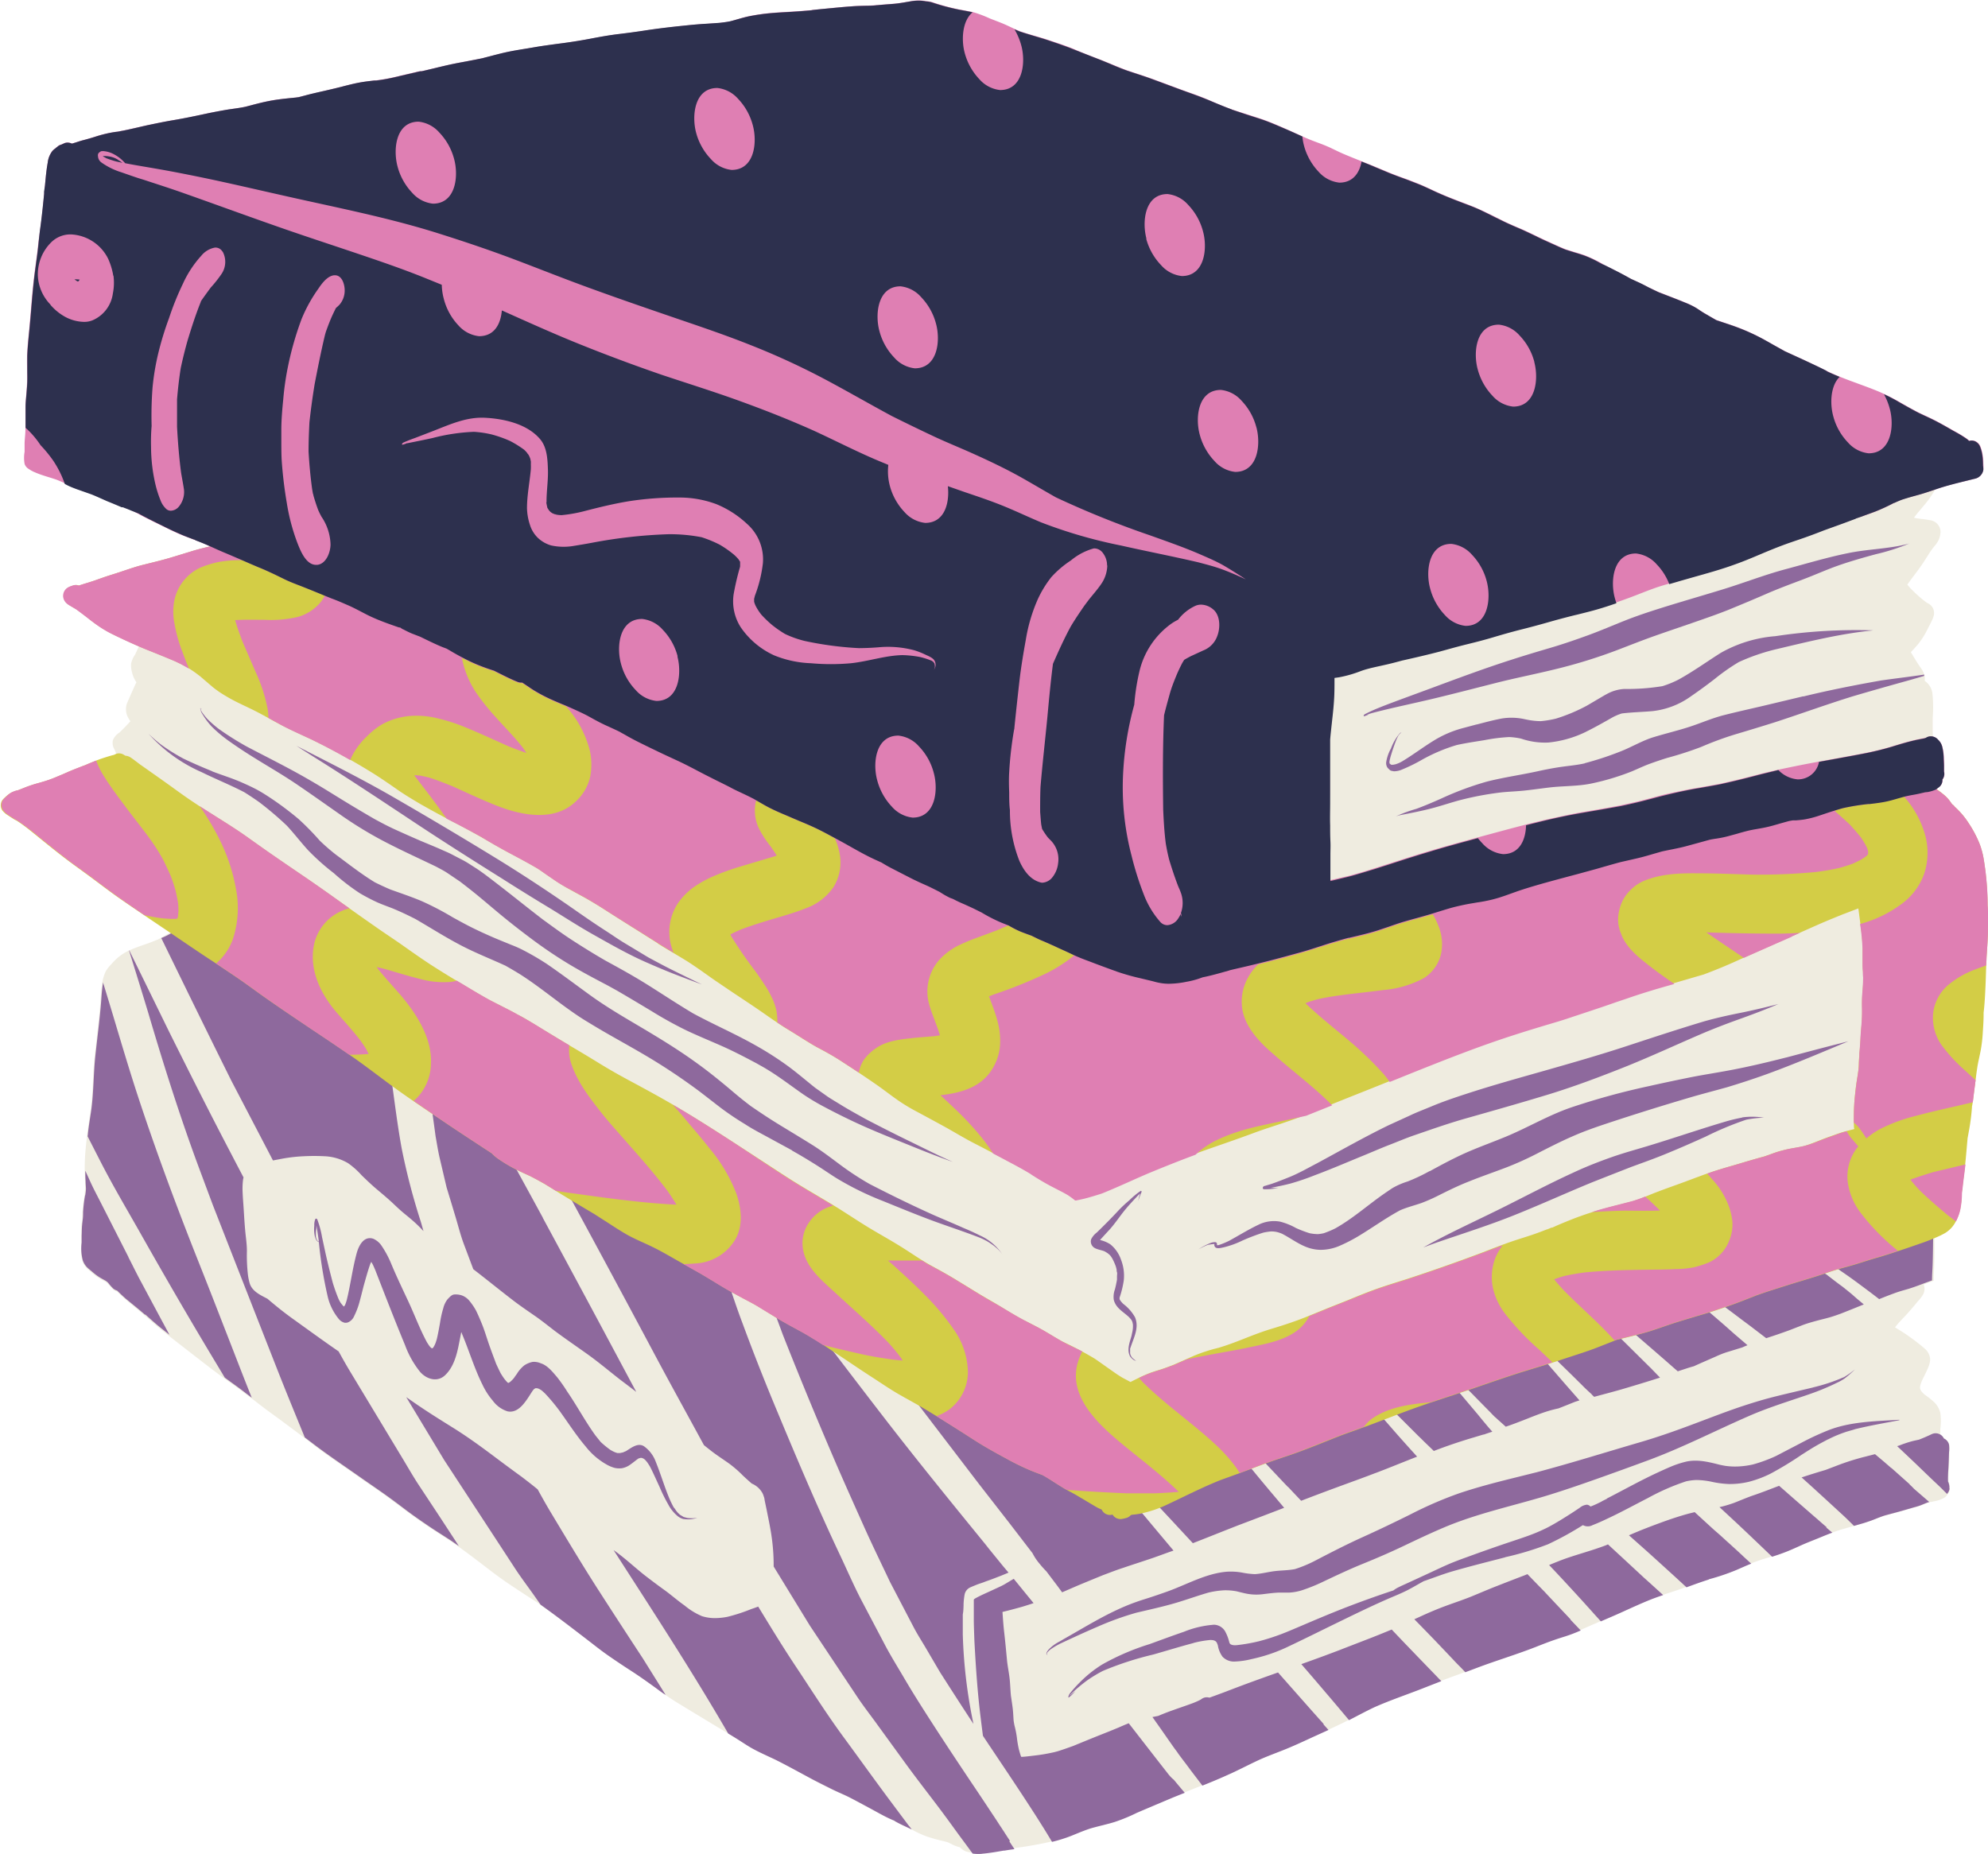
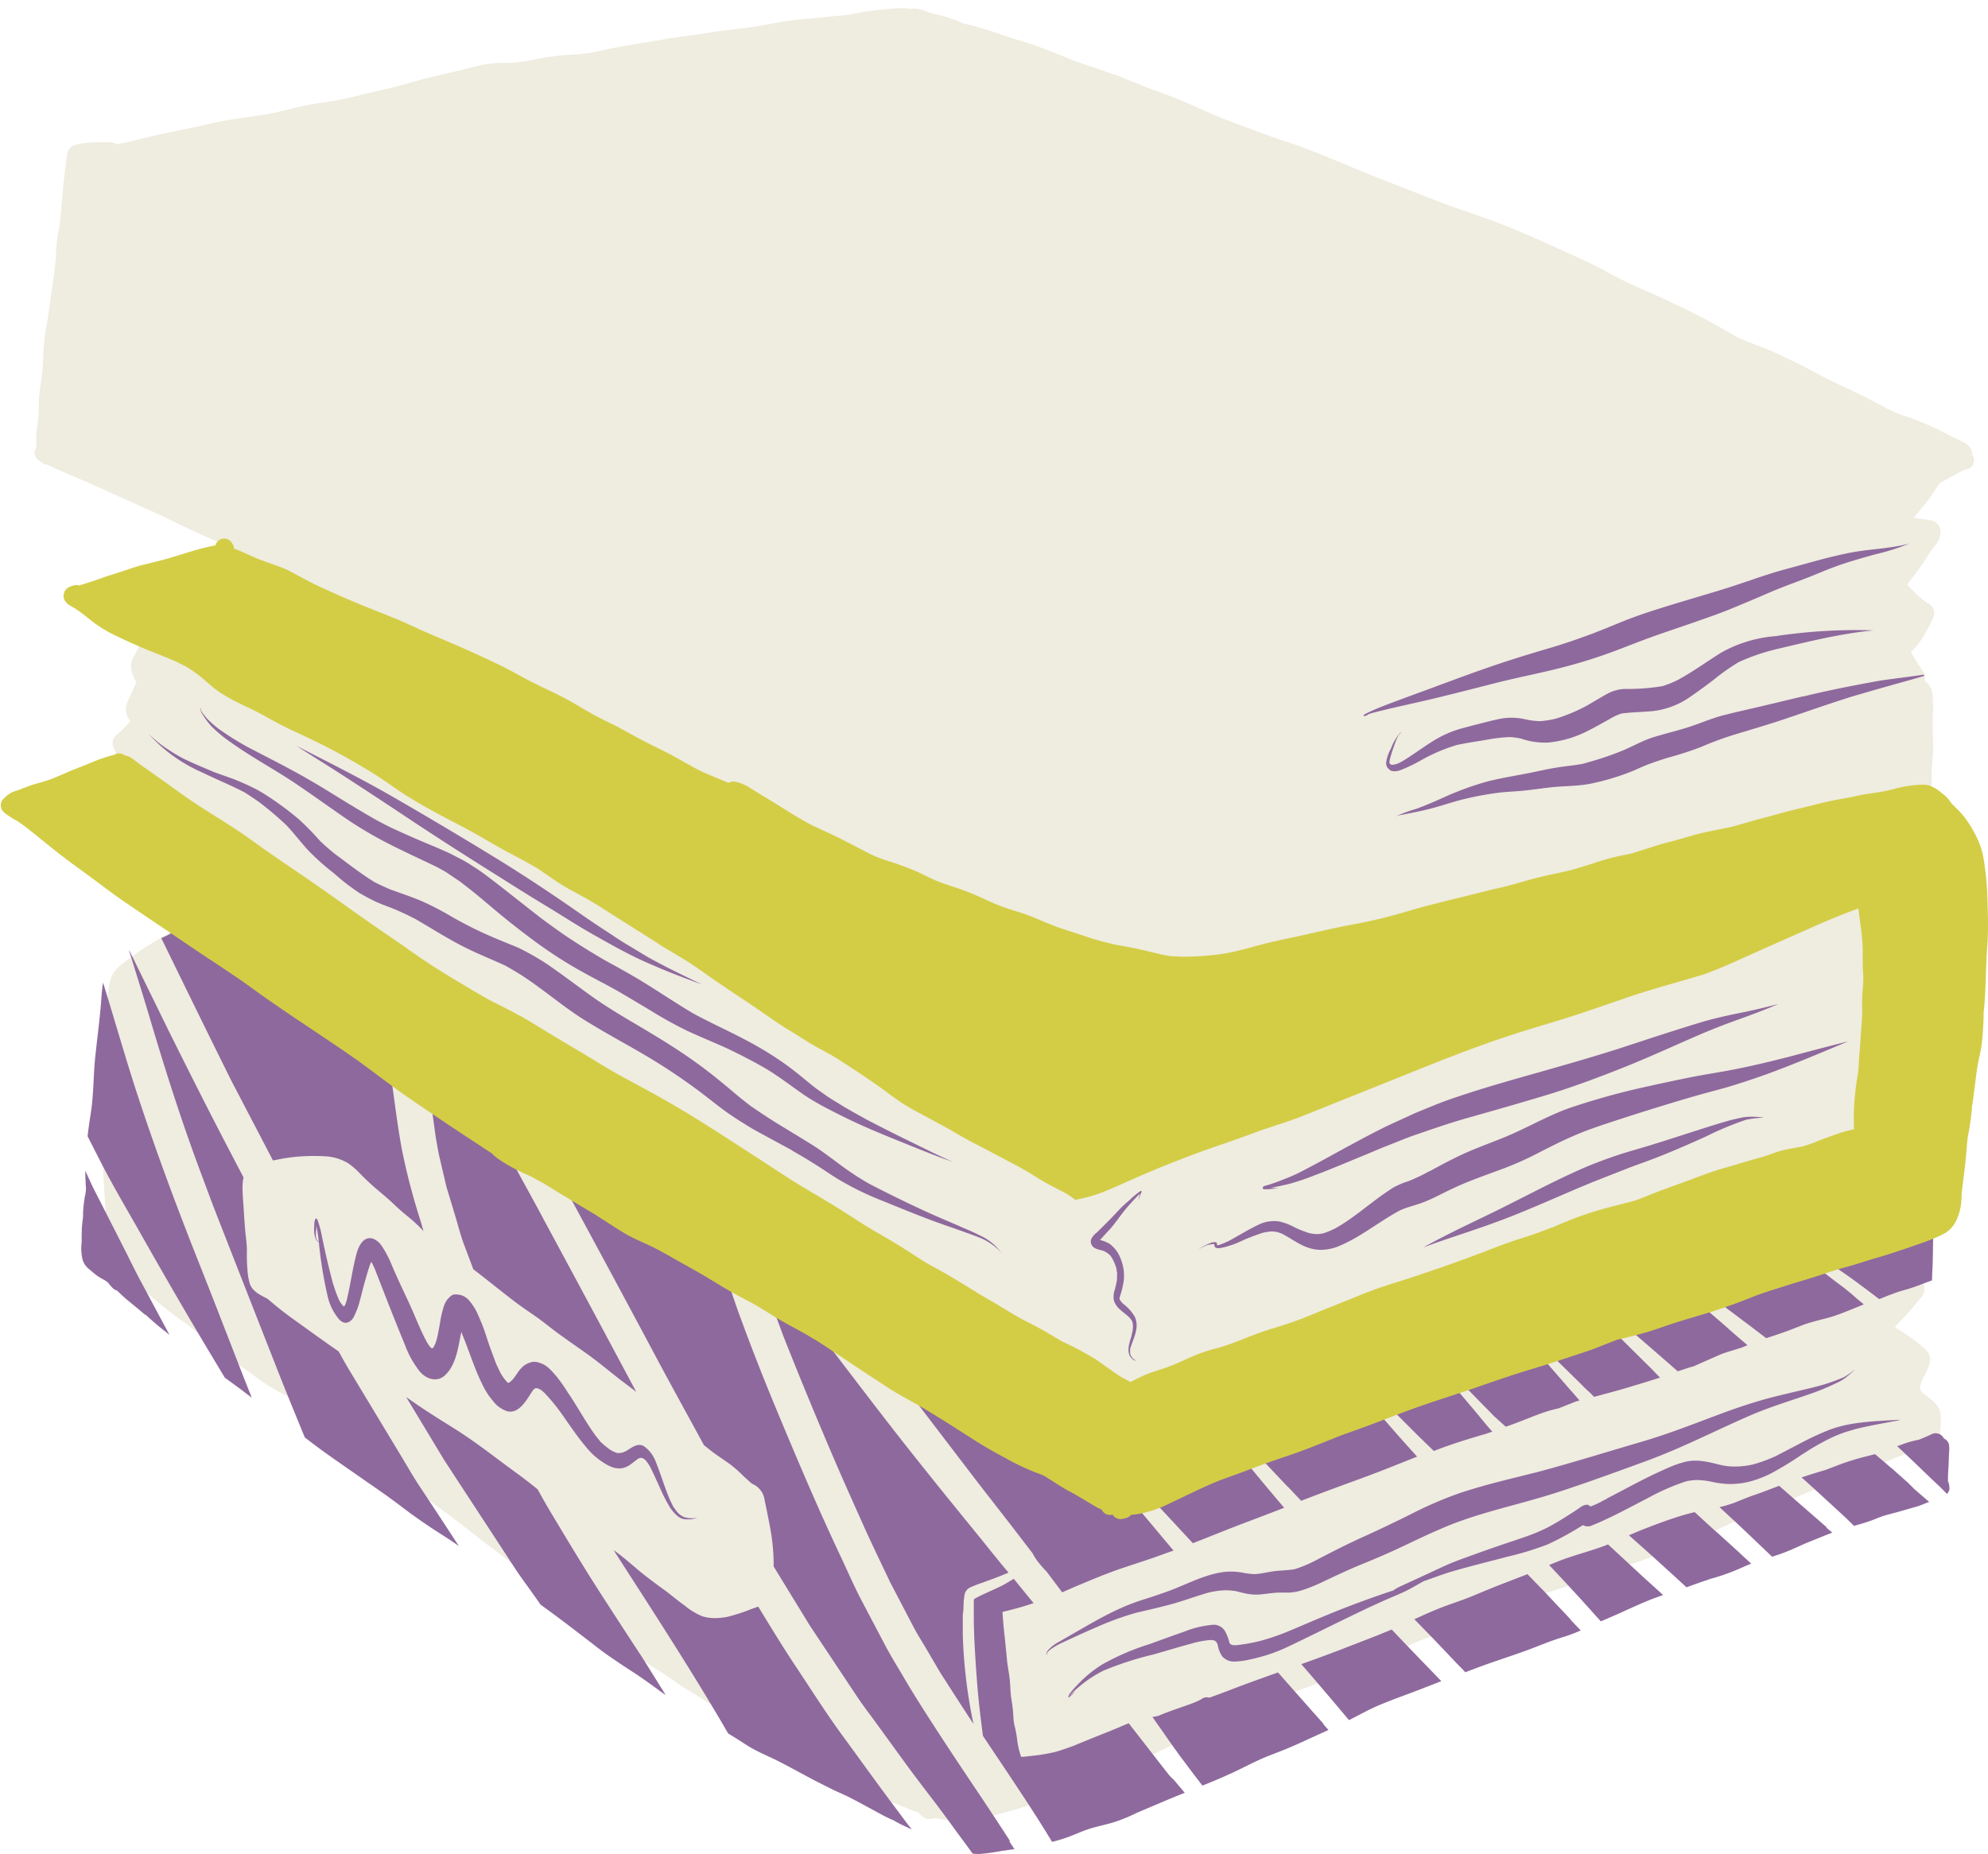
<svg xmlns="http://www.w3.org/2000/svg" height="358.8" preserveAspectRatio="xMidYMid meet" version="1.0" viewBox="3.3 3.2 384.7 358.8" width="384.7" zoomAndPan="magnify">
  <g>
    <g id="change1_1">
      <path d="M15.54,68c.11-.65.21-1.29.31-1.94l-.3,1.85v0c0-.06,0-.11,0-.16a1,1,0,0,0,0,.17ZM188.84,355.8a35.51,35.51,0,0,1-3.68-.55c-.35-.05-.69-.12-1-.18a1.69,1.69,0,0,1-.57.2,2.23,2.23,0,0,1-1.66-.4A3.63,3.63,0,0,1,181,354c-1.6-.47-3.09-1.23-4.65-1.8-1.39-.46-2.84-.71-4.2-1.28a18.76,18.76,0,0,1-2.44-1.26c-.81-.5-1.6-1-2.43-1.53-1.49-.89-3.06-1.64-4.57-2.5s-2.89-1.69-4.36-2.51c-3-1.64-5.78-3.53-8.75-5.14-1.51-.82-3-1.61-4.53-2.42-.77-.41-1.54-.81-2.3-1.24s-1.51-1-2.25-1.44-1.31-.89-2-1.3-1.37-.81-2.05-1.23c-1.47-.91-2.87-1.91-4.3-2.88s-2.91-1.82-4.33-2.79-3.06-2.14-4.55-3.27-2.82-2.23-4.26-3.31-2.9-2.15-4.32-3.25-2.86-2.09-4.32-3.11-2.87-2.17-4.33-3.21c-.75-.54-1.51-1.06-2.25-1.59s-1.44-1.1-2.14-1.67c-1.36-1.08-2.75-2.12-4.13-3.16s-2.86-2.24-4.29-3.35-2.86-2.18-4.31-3.25-3-2.15-4.41-3.27-2.76-2.18-4.13-3.28c-1.12-.9-2.25-1.78-3.42-2.6l0,0-.07,0-.11-.08.09.06-2.62-1.67c-.84-.55-1.68-1.12-2.51-1.69S69.91,281.73,69,281s-1.7-1.38-2.52-2.09a57.77,57.77,0,0,0-5-4h0c-.81-.52-1.63-1-2.49-1.45s-1.62-.81-2.41-1.26A47.82,47.82,0,0,1,51.84,269c-1.43-1.05-2.93-2-4.34-3.1s-2.72-2.15-4.08-3.23-2.8-2.29-4.25-3.38c-.72-.53-1.45-1-2.17-1.55s-1.33-1-2-1.56c-1.43-1.17-2.86-2.33-4.27-3.52-.72-.61-1.41-1.22-2.09-1.85a13.78,13.78,0,0,1-1.82-1.92,14.34,14.34,0,0,1-2.4-4.7,19,19,0,0,1-.66-4.81c0-1.61-.11-3.23-.22-4.85s-.23-3.21-.26-4.82,0-3.3,0-4.95c.05-1.83.14-3.66.24-5.49s.19-3.45.2-5.18,0-3.44.07-5.16c.05-1.88.11-3.76.12-5.65s0-3.54.13-5.3c.05-.92.1-1.84.21-2.75a13.13,13.13,0,0,1,.59-2.85c.56-1.55,2-2.53,3.25-3.49,1.53-1.17,3.15-2.22,4.79-3.24,1.47-.91,3-1.71,4.46-2.6-.5-.37-1-.75-1.5-1.13-.67-.53-1.3-1.1-1.92-1.68-1.29-1.21-2.57-2.41-3.91-3.56s-2.78-2.24-4.18-3.34-2.65-2.19-4-3.31-2.38-1.89-3.56-2.85-2.54-2.2-3.8-3.33-2.5-2.12-3.78-3.14A17.84,17.84,0,0,1,9,159.25a6.53,6.53,0,0,1-.92-1.12,1.78,1.78,0,0,1,.51-2.43,1.7,1.7,0,0,1,1-.28c.62-.26,1.28-.42,1.92-.62l1.64-.49c.73-.22,1.49-.37,2.24-.56.46-.12.92-.24,1.38-.34s1.08-.2,1.62-.28c.71-.19,1.42-.36,2.14-.5.89-.18,1.78-.36,2.67-.59l1.35-.34.55-.16,1.37-.37,0,0c-.1-.38-.21-.75-.33-1.12a15.41,15.41,0,0,0-.69-1.79s0,0,0,0a2.44,2.44,0,0,1-.3-1.81A3.22,3.22,0,0,1,26.39,145c.76-.69,1.46-1.45,2.15-2.21a3.47,3.47,0,0,1-.45-.7,3.34,3.34,0,0,1-.16-2.89c.44-1,.87-2,1.3-2.94.15-.34.3-.68.47-1l0,0a5.4,5.4,0,0,1-.84-1.88,5.18,5.18,0,0,1-.2-1.66,4.45,4.45,0,0,1,.76-1.78c.37-.78.72-1.56,1.07-2.35a1.75,1.75,0,0,1,1-1l-.87-.7c-1.5-1.17-3.08-2.26-4.65-3.34-.86-.58-1.73-1.13-2.61-1.67a16.64,16.64,0,0,1-1.45-.92,1.68,1.68,0,0,1-.29-.24,2,2,0,0,1-.73-1.66A1.74,1.74,0,0,1,22,116.63a1.68,1.68,0,0,1,.57-.45,1.74,1.74,0,0,1,1.14-.13c.62-.26,1.24-.52,1.87-.75a22.61,22.61,0,0,1,2.31-.66c.74-.2,1.47-.44,2.2-.66s1.49-.41,2.23-.59c.4-.11.8-.23,1.19-.36s1.07-.3,1.6-.44c.76-.21,1.52-.43,2.29-.63l-.22.06a19.26,19.26,0,0,0,2.32-.8c.87-.36,1.75-.69,2.62-1a1.58,1.58,0,0,1,.68-.09c.48-.13,1-.24,1.45-.36A14.8,14.8,0,0,0,46,109.2l1.22-.5-.76-.28c-1.6-.6-3.17-1.27-4.74-2-3.12-1.36-6.13-3-9.24-4.36l.21.09-.87-.39-.08,0-.67-.3.07,0c-2.49-1.13-5-2.23-7.47-3.37l.2.09c-2-.92-4.09-1.83-6.15-2.71-1.79-.76-3.58-1.51-5.33-2.35a1.58,1.58,0,0,1-.94-.33l-.74-.53a1.78,1.78,0,0,1-.53-2.25,1,1,0,0,1,.15-.24c0-.57,0-1.14,0-1.72,0-1.72.39-3.41.47-5.13,0-1.15,0-2.28.12-3.42.14-1.52.45-3,.58-4.52s.15-2.91.25-4.36a42.73,42.73,0,0,1,.55-4.35l0,.16c.25-1.5.45-3,.66-4.52s.47-3.13.68-4.71.42-3.2.5-4.81c0-.74.08-1.48.15-2.22s.25-1.76.39-2.64l0,.23c.28-1.75.45-3.5.58-5.28s.3-3.54.5-5.3c.11-.84.22-1.68.32-2.52.05-.41.09-.82.15-1.23a4.49,4.49,0,0,1,.18-.9A2.35,2.35,0,0,1,17,31.7a2.74,2.74,0,0,1,1.48-.56A3,3,0,0,1,19,31a17,17,0,0,1,2.56-.26c.48,0,1,0,1.44,0h.63a4.48,4.48,0,0,1,1.93.22,1.49,1.49,0,0,1,.3.18c1.81-.35,3.59-.79,5.38-1.22s3.67-.86,5.51-1.24,3.53-.71,5.29-1.1,3.59-.83,5.39-1.14c2.09-.36,4.2-.61,6.29-.92,1.2-.19,2.39-.41,3.56-.69s2.5-.62,3.76-.91,2.51-.53,3.78-.72,2.63-.39,3.93-.6l-.22,0c1.75-.33,3.48-.74,5.21-1.16s3.62-.83,5.43-1.28,3.67-1,5.5-1.5,3.63-.93,5.47-1.33c2-.44,4-1,5.93-1.45a22.64,22.64,0,0,1,3.26-.46c.94-.06,1.89,0,2.83-.07s1.88-.17,2.82-.31,2.07-.41,3.11-.6,2.22-.35,3.35-.47,2.18-.16,3.26-.23,2-.2,3-.34c1.58-.3,3.15-.7,4.74-1s3.44-.59,5.16-.88,3.39-.58,5.08-.85,3.24-.45,4.86-.69l.16,0a8.17,8.17,0,0,1,1-.16h0l2.34-.37c2.8-.45,5.63-.67,8.44-1.1,3-.51,6.08-1.18,9.15-1.45,1.54-.13,3.07-.24,4.59-.42q1.08-.13,2.16-.21c.72-.06,1.43-.1,2.14-.2,1.12-.21,2.23-.46,3.36-.62s2.22-.31,3.34-.42c1-.1,1.93-.18,2.9-.23.39,0,.78,0,1.17,0s.62,0,.93.09a4.47,4.47,0,0,0,.52,0h0A5.11,5.11,0,0,1,181,4.9a11.37,11.37,0,0,1,1.78.62c.46.15.92.29,1.39.4a27.69,27.69,0,0,1,3.27.9c.71.27,1.42.56,2.12.86a84.68,84.68,0,0,1,9.35,2.85l-.22-.08c1.36.43,2.72.82,4.07,1.27s2.84,1,4.23,1.55l4,1.61c1.27.49,2.56.92,3.86,1.35h0l.2.07,0,0c1.78.59,3.56,1.18,5.32,1.86s3.41,1.4,5.13,2.07,3.5,1.25,5.23,1.94,3.43,1.47,5.14,2.23c2.49,1.11,5,2.12,7.57,3.07s5,1.9,7.51,2.73l-.23-.07c1.74.56,3.48,1.12,5.19,1.78s3.61,1.43,5.4,2.17c3.44,1.4,6.85,2.87,10.31,4.2s6.82,2.68,10.25,4,6.92,2.42,10.35,3.68c1.69.62,3.34,1.31,5,2s3.3,1.4,4.93,2.13,3.35,1.54,5,2.29,3.49,1.55,5.19,2.43,3.61,2,5.45,2.86c1.64.79,3.31,1.52,5,2.25s3.09,1.41,4.62,2.14,3.27,1.58,4.88,2.41,3,1.59,4.47,2.43c1,.59,2.07,1.21,3.14,1.75s2.44,1,3.69,1.48a38.45,38.45,0,0,1,3.81,1.61c1.53.74,3.08,1.44,4.59,2.21s2.95,1.58,4.43,2.35l1.46.71,1.43.69c.6.29,1.22.57,1.84.84a1.62,1.62,0,0,1,.36.21l1.43.67c2,.94,3.87,2,5.81,3,.76.36,1.53.68,2.32,1s1.77.6,2.65.93,1.78.72,2.67,1.09c.73.32,1.46.63,2.17,1s1.48.78,2.23,1.16,1.62.74,2.41,1.15a3.86,3.86,0,0,1,1.52,1.37,1.82,1.82,0,0,1,.21,1.11,1.77,1.77,0,0,1-.71,2.72h0a1.5,1.5,0,0,1-.62.13l-.51.22c-.8.4-1.59.82-2.36,1.26s-1.42.8-2.12,1.21c-.42.61-.83,1.22-1.24,1.85l-.13.22.05-.09a18.76,18.76,0,0,1-1.34,1.87l-1.59,1.9c-.24.29-.46.59-.69.89l.48.07-.24,0c1,.15,1.94.22,2.9.41a2.32,2.32,0,0,1,2,2.1,4,4,0,0,1-.44,1.88,5.74,5.74,0,0,1-.79,1.11,14.78,14.78,0,0,0-.94,1.3c-.68,1.09-1.36,2.16-2.12,3.19s-1.45,1.9-2.12,2.88c.28.36.58.71.88,1a24.42,24.42,0,0,0,2.06,1.88l-.13-.1a1.09,1.09,0,0,0,.17.13h0c.26.21.52.41.79.6a3.73,3.73,0,0,1,.73.46,2.11,2.11,0,0,1,.61,2,5.43,5.43,0,0,1-.51,1.28c-.22.45-.45.9-.68,1.34a15.89,15.89,0,0,1-1.72,2.78c-.37.45-.76.89-1.16,1.32l-.37.38.34.57c.5.84,1,1.66,1.57,2.47a4.12,4.12,0,0,1,.78,1.7,4.73,4.73,0,0,1,0,.84,2.86,2.86,0,0,1,.48.38,3.49,3.49,0,0,1,1,2,25.89,25.89,0,0,1,.06,4.74c0,.81,0,1.62,0,2.44s.11,1.93.09,2.91c0,1.86-.24,3.72-.3,5.57a17.66,17.66,0,0,1-.05,2.06c0,.42-.08.84-.14,1.25a5.11,5.11,0,0,1-.45,1.67,3.13,3.13,0,0,1-.19.36l.5.22a14.5,14.5,0,0,1,4.25,3.29c.59.64,1.15,1.33,1.68,2a14.08,14.08,0,0,1,1.33,2.21,18.11,18.11,0,0,1,1.56,5,42.77,42.77,0,0,1,.59,5.65c.07,1.74,0,3.49,0,5.23s-.13,3.62-.26,5.42-.25,3.56-.33,5.35c-.05,1.35-.1,2.69-.21,4s-.23,2.76-.36,4.14l-.39,4.22c0,.31,0,.61-.07.91-.08,1-.18,2.06-.22,3.09s0,2-.05,2.93-.09,1.76-.12,2.64,0,1.8-.09,2.7-.17,1.89-.27,2.83c-.17,1.67-.36,3.35-.63,5-.16,1-.34,2-.57,2.93s-.44,1.64-.68,2.46-.49,1.74-.78,2.59a5.1,5.1,0,0,1-1.08,1.91,22.38,22.38,0,0,1-2.73,2.43,13,13,0,0,1-2.22,1.29l-.35.16-.67,1.13c-.47.85-.9,1.72-1.35,2.57s-.84,1.44-1.26,2.16-.75,1.34-1.08,2c-.08.19-.16.37-.22.56l.15.18a4.25,4.25,0,0,0,.39.35c.72.59,1.49,1.14,2.23,1.72.4.31.8.63,1.23.91.61.37,1.26.73,1.45,1.49a2.32,2.32,0,0,1-.17,1.66,6.65,6.65,0,0,1-1,1.32c-.63.77-1.27,1.53-1.93,2.27s-1.46,1.53-2.14,2.33l-.38.48.32.2-.09-.05a38.7,38.7,0,0,1,5.41,3.88,3,3,0,0,1,1.16,2.16,4.47,4.47,0,0,1-.39,1.6c-.26.65-.59,1.27-.89,1.9,0-.07.07-.13.1-.2A10.76,10.76,0,0,0,375,271c-.06.21-.11.41-.15.62,0,.05,0,.09,0,.14l0,.18.06.18.06.13.15.25.23.27.37.35a15.53,15.53,0,0,1,1.91,1.52,4.41,4.41,0,0,1,1.14,2,11.45,11.45,0,0,1,0,3.15c0,.3,0,.6,0,.9a1.23,1.23,0,0,1-.08.44,1.66,1.66,0,0,1-.59.94,10.23,10.23,0,0,1-2.72,1.32c-1.62.61-3.25,1.2-4.87,1.82-1,.37-1.9.77-2.85,1.16s-2,.76-2.93,1.14h0l-.16.07.15-.06-.15.06c-1.78.68-3.57,1.35-5.35,2-3,1.19-6.06,2.4-9,3.72-1.38.61-2.75,1.26-4.17,1.79-.81.29-1.62.52-2.45.74a18.8,18.8,0,0,0-2.2.71c-1.09.44-2.13,1-3.18,1.52s-2.14,1-3.23,1.5-2.3,1.06-3.48,1.55-2.28.89-3.43,1.32c-2.88,1.14-5.69,2.44-8.65,3.35-1.53.47-3.08.87-4.6,1.35s-2.78.95-4.15,1.48c-1.62.63-3.22,1.3-4.87,1.86s-3.5,1.1-5.24,1.67L298,313c-.44.14-.88.28-1.32.44l-.46.16a3.55,3.55,0,0,1-.54.21c-1.34.56-2.65,1.2-4,1.79s-2.74,1.19-4.11,1.76c-2.82,1.18-5.78,2-8.64,3.07-1.85.73-3.67,1.54-5.51,2.29s-3.76,1.38-5.64,2.09c-2.92,1.18-5.73,2.59-8.62,3.82s-6.16,2.28-9.22,3.46c-3.57,1.4-7,3.05-10.51,4.65-1.77.82-3.57,1.54-5.34,2.34s-3.64,1.71-5.44,2.61c-1.23.61-2.47,1.22-3.73,1.78a39.23,39.23,0,0,1-3.86,1.47c-2.58.86-5.2,1.55-7.73,2.51-.86.36-1.69.75-2.51,1.17-1.06.58-2.11,1.18-3.19,1.75a31.61,31.61,0,0,1-3.31,1.49q-1.77.71-3.57,1.29c-1.16.37-2.34.67-3.51,1-1.32.33-2.59.76-3.9,1.12a18.32,18.32,0,0,1-2.2.47,9.27,9.27,0,0,1-1.39.09Z" fill="#efece0" />
    </g>
    <g id="change1_2">
-       <path d="M190.15,361.53a3.73,3.73,0,0,1-1.1-.78,7,7,0,0,1-1.63-.63l-.64-.31a5.6,5.6,0,0,0-.7-.2c-1.13-.26-2.23-.56-3.34-.92a18,18,0,0,1-2.58-1.15l-.73-.37-1-.46-.13-.06c-.59-.28-1.21-.56-1.79-.9l-.25-.16-.18-.07-.18-.08c-1.1-.47-2.17-1.06-3.21-1.63l-1-.55-.75-.4c-1.19-.64-2.38-1.29-3.58-1.89l-1.71-.79-.37-.18-1.31-.6c-1.17-.54-2.32-1.15-3.59-1.83L158,346.23c-1.59-.86-3-1.64-4.49-2.38l-1.44-.67c-1.17-.55-2.31-1.08-3.38-1.7-.57-.33-1.12-.68-1.67-1l-.58-.37c-.8-.51-1.61-1-2.42-1.5q-4.64-2.79-9.25-5.6c-1.69-1-3.32-2.18-4.82-3.27-1.73-1.26-3.45-2.43-4.59-3.2l-1.1-.71c-1.17-.77-2.33-1.54-3.47-2.34s-2.16-1.59-3.18-2.39l-1.14-.88-.57-.43c-2.33-1.79-5.23-4-8.06-6-.64-.46-1.29-.9-2-1.34l-.87-.57-.66-.43c-.81-.53-1.62-1.06-2.42-1.6-1.12-.75-2.31-1.61-3.77-2.72l-.61-.47c-2.22-1.7-4.51-3.45-6.87-5.08l-2.14-1.39-.33-.21-1.91-1.25c-1.34-.89-2.77-1.9-4.5-3.18l-.93-.7-.24-.18c-1.08-.81-2.17-1.62-3.27-2.41l-2.18-1.51-.25-.17c-.75-.52-1.5-1-2.24-1.57l-2.28-1.58c-2.05-1.42-4.38-3-6.56-4.7s-4.38-3.3-6.58-4.95l-.16-.11-2-1.46c-.85-.63-1.69-1.28-2.53-1.93l-.41-.3-1.33-1c-1-.76-2-1.5-3.06-2.24l-1.2-.87c-2.09-1.52-4.16-3.14-6.17-4.7l-.21-.16-2.12-1.65c-1.16-.9-2.31-1.8-3.45-2.72s-2-1.71-3-2.57l-.09-.07-.1-.09c-.67-.59-1.3-1.11-1.93-1.62l-.22-.19-1.59-1.32c-.58-.5-1.11-1-1.69-1.58a2.09,2.09,0,0,1-.74-.38,7.74,7.74,0,0,1-.73-.78l-.32-.36-.26-.23-.26-.19-.45-.24c-.37-.21-.75-.42-1.09-.66a11.8,11.8,0,0,1-1.16-.93l-.27-.22c-.19-.16-.35-.29-.51-.45a3.55,3.55,0,0,1-.9-1.4,7.5,7.5,0,0,1-.26-2.9l0-.58v-.41c0-.33,0-.65,0-1s0-.57,0-.85,0-.8.05-1.19c0-.18,0-.36.07-.54s.05-.41.07-.62,0-.73.05-1.09v-.24a25.6,25.6,0,0,1,.31-2.79l.09-.58v.22c0-.53.08-1,.1-1.53l0-.63,0-.77a45.67,45.67,0,0,1,0-4.84c.08-1.27.23-2.59.36-3.75l.07-.64c.13-1.12.31-2.29.46-3.22.07-.49.15-1,.22-1.47.23-1.8.32-3.64.42-5.41v-.12c.08-1.61.16-3.18.32-4.71l.39-3.45c.27-2.26.56-4.82.75-7.31v-.13c.07-.89.14-1.76.24-2.64a8.47,8.47,0,0,1,.79-3,7.47,7.47,0,0,1,.89-1.17l.26-.28c.15-.17.3-.35.47-.51a9.75,9.75,0,0,1,2.79-2,28.51,28.51,0,0,1,2.78-1.08l1.54-.55,1.13-.46.14,0c1-.39,1.66-.72,2.31-1.06s1.32-.82,1.86-1.19a1.64,1.64,0,0,1,1-.29,1.8,1.8,0,0,1,.68.14,1.79,1.79,0,0,1,.92-.22h.18a2.15,2.15,0,0,1,.5.12l.13,0,.17.05a1.84,1.84,0,0,1,1.16.91c1,.61,2,1.19,3,1.75l1,.55c1.7,1,3.27,1.9,4.66,2.75,3,1.8,6.09,3.85,9.58,6.26,1.57,1.08,3,2.09,4.22,3.07.59.46,1.16.92,1.74,1.39l1.52,1.05c1.16.83,2.88,2.09,4.53,3.42l.94.76,1.46,1.18.42.3.59.41.59.41c1.81,1.22,3.69,2.42,5.35,3.49q2,1.29,4,2.62l1.21.8c1.11.74,2.21,1.47,3.34,2.18C92.59,217,94.27,218,96,219a69,69,0,0,1,7.16,5.08l.62.4.28.18,1.53.92.32.18.12.07c1.07.65,2.15,1.29,3.22,2,.86.55,1.71,1.13,2.55,1.7l.09.06c.83.56,1.66,1.12,2.5,1.66,3.5,2.12,7.12,3.9,9.89,5.22,1.56.74,3.34,1.58,5,2.54a39.71,39.71,0,0,1,3.3,2.23l1.47,1.07c.93.65,1.81,1.23,2.67,1.77,1.57.93,3.21,1.78,4.66,2.54l.16.08c1.6.83,3.21,1.74,5,2.79l1.58.95.3.18c1,.62,2.09,1.24,3.12,1.89,1.53,1,3,2,4.52,3.12,1.67,1.23,3.66,2.66,5.72,4,1.18.7,2.45,1.38,3.48,1.92s2.12,1.1,3.18,1.73c1.4.83,2.78,1.72,4.19,2.63.78.51,1.55,1,2.33,1.5l1.34.82c1.21.73,2.57,1.56,3.86,2.41,1.69,1.11,3.39,2.2,5,3.24l-.2-.09.14.06c1.35.81,2.87,1.73,4.46,2.55,1.22.63,2.46,1.22,3.69,1.82l1.4.68c1.15.56,2.3,1.14,3.44,1.72l.45.22.91.46,3,1.45,1.71.83,2,1c1.63.8,3.25,1.59,4.87,2.41l.91.45c.76.38,1.52.76,2.27,1.16.39.2.77.41,1.15.62l.2.11,1.81.26a1.78,1.78,0,0,1,.61.22l.65-.4a2,2,0,0,1,1-.27,1.75,1.75,0,0,1,1.74,1.51,1.84,1.84,0,0,1,.45.27c1.52-.44,3-.91,4.57-1.38l.19-.09.24-.11.46-.23.4-.19.13-.06a3.29,3.29,0,0,1,1.15-.35H229a1.43,1.43,0,0,1,.5.09c1-.3,2-.59,3.07-.88,1.94-.54,3.95-1.16,6-1.86l.67-.23c1.7-.59,3.42-1.18,5.13-1.69.84-.25,1.68-.47,2.52-.69l.29-.08c1-.27,2-.54,3.06-.85,1.59-.48,3.18-1,4.59-1.53l1.29-.45c1.78-.62,3.68-1.2,5.64-1.73l2.61-.7.54-.14c1-.26,2-.52,3-.8,4.15-1.16,8.28-2.65,11.78-4,3.95-1.49,7.81-2.92,11.74-4.12,4.23-1.31,8.39-2.29,12.25-3.15l.26-.06.26-.06c.63-.26,1.25-.54,1.87-.82,1.2-.54,2.41-1.06,3.62-1.57.59-.25,1.19-.48,1.79-.7l.3-.12a3.35,3.35,0,0,1,.88-.28l.37,0a1.83,1.83,0,0,1,1.31.5,1.43,1.43,0,0,1,.25.33l.1-.05.12,0,3-1.07a1.61,1.61,0,0,1,.29-1.35l.07-.1a2.94,2.94,0,0,1,.41-.46c.2-.14.39-.28.6-.4.41-.23.85-.44,1.28-.64l.27-.12c.42-.2.85-.39,1.28-.57l.23-.1.33-.13c.94-.41,1.89-.79,2.84-1.17,2-.83,4-1.56,5.64-2.16,2-.73,3.94-1.39,5.61-2a6,6,0,0,1,1.46-.76l.34-.15,1-.4.43-.18c.86-.36,1.71-.71,2.57-1.05,1.88-.74,3.77-1.48,5.66-2.2l1.46-.55.82-.31c1.83-.69,3.66-1.38,5.5-2.05l.18-.1q2.22-1.17,4.47-2.31c.77-.39,1.58-.75,2.34-1.07l.82-.34.15,0,.31-.12a4.13,4.13,0,0,1,1.46-.34h.21l.18,0,.13,0,.14-.05.77-.22,1.84-1,.4-.22.38-.2a1.48,1.48,0,0,1,.73-.17,2.14,2.14,0,0,1,.92-.29,2,2,0,0,1,1.51.7,1.68,1.68,0,0,1,.32.57,1.45,1.45,0,0,1,.54-.11,1.85,1.85,0,0,1,.48.07,17.57,17.57,0,0,1,.17-1.95,1.8,1.8,0,0,1,1.7-1.6,1.82,1.82,0,0,1,1.84,1.7,6.06,6.06,0,0,1,0,.84,2.34,2.34,0,0,1-.1.4c-.07.77-.11,1.56-.15,2.35s0,1.84,0,2.76l0,.63c0,1,0,2-.05,3,0,.77-.06,1.57-.09,2.38l0,.82-.35.14-.34.12-.21.08-.2.07-.88.33-.14,0h0c-.46.18-.94.36-1.43.52l-1,.34-.77.22c-.67.2-1.3.38-1.91.6l-.17.07-.16.05-.1,0-.11,0-.12.05-.19.07-.1,0-.21.08-.12,0-.17.07-2.13.86-1.95.79-2.54,1-.22.09-.36.14c-.61.25-1.22.5-1.82.73-.75.28-1.49.54-2.26.75l-1.19.31-.22.06-.94.24a28.36,28.36,0,0,0-2.73.84l-1.14.43-1.43.54c-1.67.61-3.43,1.21-5.38,1.81-.88.28-1.91.61-2.91,1-.31.12-.62.26-.92.4l-.15,0-.69.22c-.72.21-1.35.4-2,.61l-.39.14c-.5.18-1,.39-1.5.61l-.64.28-1.54.7-.27.11-2.18,1c-.52.15-1,.3-1.55.47l-2.36.77-.55.18-.59.2c-.83.27-1.66.55-2.5.81-2.22.7-4.32,1.34-6.43,1.95-1.29.37-2.59.72-3.89,1.07l-2.3.62-2.64.75-3.35,1.34c-.61.13-1.22.29-1.82.46-1.43.42-2.84,1-4.21,1.51l-.81.32-.16.07c-1.17.45-2.35.91-3.54,1.28l-1.06.33c-1,.3-1.94.6-2.89.94l-.1,0-1.35.4-.41.12c-3.8,1.13-7.4,2.48-10.49,3.65l-1.92.77-.39.16-4.3,1.69.17-.11-.2.12-.92.36-1,.37-.18.07c-1.62.63-3.26,1.22-4.89,1.82l-.19.07-1.86.67c-2.28.84-4.73,1.76-7.5,2.83a.18.18,0,0,1,.1-.07c-3.86,1.54-7.66,3-11.87,4.57l.19-.11-3.44,1.39-1.74.69c-2.09.83-4.18,1.66-6.28,2.46-1.66.65-3.45,1.3-5.63,2l-2.16.73-.46.15-3,1c-1.32.46-2.62.93-3.92,1.42q-2.44,1-4.86,2l-1.07.47c-1.41.61-2.81,1.22-4.22,1.76-1.6.62-3.49,1.33-5.46,1.9-1.1.32-2.31.64-3.8,1l0,.16c.1,1.3.19,2.53.33,3.78l-.07-.22c.21,1.4.34,2.8.48,4.15l.17,1.7c.06.53.14,1.07.23,1.6s.19,1.24.26,1.86c.05.46.08.91.11,1.38v.22c0,.54.06,1.07.12,1.61l.11.76,0,.18c.07.51.15,1,.21,1.54s.08.92.11,1.38l.06.94c.05.32.1.62.17.93a18.88,18.88,0,0,1,.46,2.34,20.22,20.22,0,0,0,.36,2.2c.11.43.24.87.39,1.3l.09.21c.54,0,1.11-.09,1.67-.16l.75-.09a36,36,0,0,0,4-.69l.1,0,.52-.14c.88-.29,1.9-.63,2.91-1l1.85-.76,2.56-1,.88-.35.47-.19c1-.4,2-.81,3.06-1.24l.23-.1a23.34,23.34,0,0,1,4.32-1.53l1.89-.37.33-.06c.31-.06.63-.11.93-.18,1.46-.62,3-1.15,4.32-1.62.83-.29,1.66-.58,2.48-.89.43-.18.87-.36,1.29-.57a3.57,3.57,0,0,0,.38-.25,1.63,1.63,0,0,1,.91-.28,1.7,1.7,0,0,1,.54.09l.78-.3,2.62-1-.1.08.57-.26.37-.15c3.59-1.39,7.37-2.72,10.7-3.9s6.91-2.45,10.47-3.82l.11,0,3.12-1.21,2.25-.87-.19.11.66-.29c1.36-.54,2.79-1.11,4.22-1.72,1.7-.73,3.36-1.5,5-2.28s3.47-1.54,5.18-2.18l2.12-.78,2.84-1.05,3.37-1.38,1.5-.61c1.71-.69,3.44-1.36,5.17-2,1.11-.43,2.2-.9,3.29-1.36l.17-.08c1.43-.6,2.91-1.23,4.39-1.76,1.18-.43,2.4-.82,3.64-1.2,1.56-.49,3-.94,4.33-1.45L316.9,301l2.29-1c1.51-.65,3.18-1.3,5.24-2.06s4-1.39,5.64-1.84c1.25-.34,2.53-.57,3.77-.8l.36-.06,1.41-.28c.34-.06.67-.14,1-.21.88-.24,1.56-.45,2.21-.68l1-.39c1-.38,1.91-.76,2.88-1.11l.8-.29.6-.22c.83-.31,1.66-.61,2.49-.93,1.83-.72,3.62-1.42,5.44-2,1.51-.51,3-1,4.53-1.41l1.18-.45,1.1-.42a45.49,45.49,0,0,1,5.4-1.71l.36-.1,1.51-.38,1.79-.65.27-.1c.94-.34,1.8-.65,2.66-.91a22.77,22.77,0,0,1,2.36-.8c.43-.12.87-.21,1.31-.3l.18,0c.89-.35,1.73-.71,2.48-1.08a1.62,1.62,0,0,1,.72-.17,1.81,1.81,0,0,1,1.63,1,1.86,1.86,0,0,1,1,1.24,4.57,4.57,0,0,1,0,1.17v.36l0,.89c0,.76-.05,1.53-.1,2.29a19.35,19.35,0,0,0-.06,2.35,3.06,3.06,0,0,1,.26,1.41,1.94,1.94,0,0,1-.57,1.25,1.57,1.57,0,0,1-.64.56l-.16.07a4.65,4.65,0,0,1-1,.39c-.39.09-.76.18-1.15.25-.19,0-.36.07-.53.12-.33.11-.65.25-1,.38l-.47.19a11.4,11.4,0,0,1-1.25.41l-.12,0-.5.14-.86.25c-.5.15-1,.3-1.51.43l-.79.22-.38.1-.28.07-1.47.41c-.61.2-1.21.44-1.74.65l-.09,0c-.63.26-1.32.5-2.17.76l-2.25.65-.36.1-1.89.54c-1.13.37-2.3.81-3.58,1.34-.6.26-1.19.5-1.79.74l-.16.06-2,.82-1.07.47-.11.05c-.81.36-1.64.73-2.48,1-1.37.49-2.8.92-4.06,1.29l-.18.06a47.26,47.26,0,0,0-4.47,1.78l-.33.15a38.54,38.54,0,0,1-4.57,1.57l-.6.18c-1.35.43-2.63.89-3.87,1.34l-2,.73-1.92.64-.23.07c-1.15.39-2.35.78-3.5,1.25-1.46.59-2.92,1.25-4.33,1.88l-.24.11-.78.35c-1.23.56-2.47,1.09-3.71,1.63l-1.75.75-1.27.56a41,41,0,0,1-4.21,1.69l-.2.07c-.86.27-1.72.54-2.57.85s-2,.76-3,1.16c-2,.8-4.08,1.51-6.08,2.2l-.28.09-.24.09c-1.54.52-3.12,1.06-4.66,1.64l-1.49.57-.18.07c-1.09.41-2.18.83-3.29,1.22-1.69.61-3.42,1.29-5,1.93-1.28.52-2.57,1-3.85,1.47l-.17.07c-2,.74-4.06,1.51-6.05,2.4-1.08.51-2.12,1.06-3.27,1.66l-.47.24-2,1c-2,1-4,1.89-6.1,2.82l-.77.36-.16.08c-1.35.63-2.75,1.27-4.16,1.84l-1.75.7c-1.32.52-2.5,1-3.68,1.5l-2.28,1.11c-1,.48-1.95,1-2.94,1.41l-.22.1-.13.06c-2.41,1.11-4.91,2.1-7.32,3.05l-.35.14-3.31,1.33c-2.37,1-4.76,2-7.09,3l-.44.21a28.68,28.68,0,0,1-3.84,1.57c-.79.24-1.6.45-2.39.65l-.19,0c-.68.17-1.35.34-2,.53-1,.33-2.06.75-3,1.13l-.84.34a29.22,29.22,0,0,1-4.22,1.28c-1.49.34-3,.6-4.23.81l-2,.29c-.72.1-1.44.2-2.17.32l-.11,0c-1.55.27-2.84.49-4.17.62-.3,0-.6,0-.9,0A6.1,6.1,0,0,1,190.15,361.53Z" fill="#efece0" />
-     </g>
+       </g>
    <g id="change2_1">
      <path d="M179.28,356.69l.45.61-.29-.14c-1-.48-1.95-.89-2.89-1.43l-.24-.16c-.12-.05-.25-.09-.37-.15-1.44-.62-2.81-1.43-4.19-2.17s-2.87-1.56-4.33-2.3c-1.12-.54-2.26-1-3.38-1.57s-2.41-1.2-3.6-1.83c-2.32-1.23-4.62-2.52-7-3.71h0c-1.62-.78-3.27-1.48-4.83-2.37-.77-.45-1.5-.94-2.25-1.42s-1.43-.89-2.15-1.33c-7-12.08-14.64-23.77-22.18-35.5l1,.73-.09-.06c1.73,1.31,3.32,2.78,5,4.12,1.29,1,2.62,2,3.94,2.95s2.56,2.06,3.91,3a13.15,13.15,0,0,0,3.37,2.06,8.32,8.32,0,0,0,2.52.37,12.67,12.67,0,0,0,2.39-.25,33.24,33.24,0,0,0,4.53-1.47c.45-.16.94-.32,1.42-.51,2.35,3.85,4.69,7.7,7.19,11.46,3.06,4.6,6,9.27,9.29,13.75s6.38,8.81,9.64,13.16l.49.66,2.32,3.1.3.39Zm10.48-42.76c0-.09,0-.17,0-.26a13.84,13.84,0,0,1,.2-1.83,1.93,1.93,0,0,1,1.23-1.45c.34-.16.69-.29,1-.42s.61-.23.92-.33l.49-.17.48-.19c.82-.28,1.64-.59,2.45-.91l.45-.17v0c.5-.21,1-.4,1.48-.62l-1-1.18h0c-.81-1-1.63-2-2.44-3h0l-.27-.33-.79-1c-6.69-8.21-13.37-16.42-19.83-24.8-4.89-6.34-9.73-12.72-14.6-19.07q-1.85-1.26-3.66-2.6c-1.41-1-2.83-2.07-4.32-3,1,3,2.16,6,3.26,9q4.9,12.4,10.18,24.66c1.78,4.12,3.62,8.21,5.45,12.3,1.63,3.65,3.39,7.24,5.09,10.84l4.58,8.77c.75,1.43,1.64,2.8,2.46,4.2s1.79,3.06,2.69,4.58c2.12,3.32,4.25,6.63,6.42,9.93a97,97,0,0,1-2.07-17.3c0-1.3,0-2.6,0-3.9C189.73,315.08,189.74,314.5,189.76,313.93Zm-70.86-3.28c-3.13-4.89-6.1-9.87-9.09-14.84-.85-1.42-1.66-2.87-2.46-4.33-1-.83-2.08-1.66-3.14-2.47l0,0,0,0,0,0,0,0h0l0,0-.07-.05c-2-1.45-3.92-2.88-5.86-4.34h0l-.11-.08h0v0h0l0,0c-2.36-1.76-4.74-3.46-7.21-5s-5.2-3.24-7.72-5l-1.33-.92q3.68,6.09,7.34,12.17l9.75,14.91,3.71,5.68c1.28,2,2.71,3.86,4.06,5.78l1.14,1.63.08.06c2.93,2.09,5.79,4.29,8.64,6.48,1.43,1.09,2.83,2.23,4.31,3.26s3,2.05,4.57,3.06,3.09,2.1,4.6,3.19c.66.48,1.32,1,2,1.42l-4.47-7.16Q123.17,317.29,118.9,310.65ZM84.23,290.47c-1.12-1.72-2.14-3.52-3.2-5.27l-10.2-16.91c-.69-1.16-1.35-2.34-2-3.52l-.68-.47c-2.72-1.89-5.41-3.85-8.1-5.78-1.4-1-2.77-2.07-4.09-3.18-.31-.25-.6-.5-.9-.76h0c-1.32-.69-2.94-1.41-3.43-2.95a10.45,10.45,0,0,1-.36-1.75,33.13,33.13,0,0,1-.19-4.56c0-1-.13-2.09-.25-3.13-.16-1.47-.25-3-.34-4.43-.07-1.25-.19-2.51-.24-3.77a14,14,0,0,1,.08-2.42,2.46,2.46,0,0,1,.1-.47c-.76-1.44-1.51-2.87-2.26-4.32C44,218.83,40,210.87,36,202.84q-3.83-7.84-7.68-15.68l0,0-.05,0c1.28,4.12,2.56,8.23,3.8,12.35,3,10.15,6.2,20.26,9.9,30.18q1.26,3.38,2.51,6.73,6.14,15.71,12.3,31.4c1.78,4.55,3.65,9.07,5.5,13.6l1.55,1.18c2.87,2.19,5.87,4.2,8.83,6.28,1.55,1.09,3.12,2.16,4.67,3.25s3,2.18,4.45,3.28,3,2.17,4.49,3.18,2.93,1.89,4.38,2.85l1.44,1q-2.07-3.18-4.15-6.35Zm105.29-14.13c-1.57-.81-3.08-1.72-4.58-2.65l.19.12c-1.7-1.06-3.38-2.13-5.06-3.24s-3.16-2-4.75-2.95Q184,279,192.7,290.38l6,7.71,4.4,5.73a10.38,10.38,0,0,0,1.38,2.06,17.35,17.35,0,0,0,1.3,1.45l1.05,1.39c.68.89,1.35,1.78,2,2.68l3.07-1.33q2.41-1,4.86-2c1.3-.48,2.6-1,3.92-1.42,1.86-.64,3.75-1.23,5.61-1.87,1.37-.47,2.74-1,4.1-1.46L228.44,301h0q-3.76-4.49-7.52-9h0l-.07-.09h0l-2.21-2.65,0,0-.69.41a1.73,1.73,0,0,0-.59-.21l-1.81-.28-1.35-.73c-1.06-.55-2.13-1.07-3.19-1.61-2.28-1.14-4.58-2.26-6.87-3.39-1.56-.76-3.13-1.51-4.67-2.28s-3.2-1.62-4.81-2.4S191.2,277.2,189.52,276.34ZM41.15,246c-4-10.14-7.78-20.34-11.18-30.68-1.69-5.16-3.23-10.37-4.79-15.57-.64-2.14-1.29-4.27-1.95-6.41,0,.24-.06.49-.09.72-.12.92-.19,1.85-.25,2.77-.28,3.6-.76,7.17-1.14,10.76-.36,3.4-.32,6.84-.76,10.24-.22,1.56-.49,3.11-.67,4.69,0,.2-.05.41-.07.62l2.49,4.87c2.26,4.42,4.78,8.7,7.23,13,5,8.86,10.1,17.68,15.36,26.39l1.47,2.45c1.36,1,2.72,1.95,4.06,3l1.16.88c-1.8-4.47-3.52-9-5.28-13.48Q44,253.16,41.15,246Zm67.2-7.1q-5.05-9.3-10.2-18.56Q97.1,219.66,96,219c-1.7-1-3.4-2-5.07-3.07s-3-2-4.55-3l-.25-.17c.5,3.45,1,6.9,1.46,10.36.26,1.44.48,2.9.82,4.33.44,1.85.87,3.71,1.31,5.57q.89,2.91,1.76,5.82c.51,1.69.94,3.42,1.55,5.07l1.86,4.95c2.74,2.1,5.42,4.3,8.17,6.39,1.25.93,2.53,1.8,3.8,2.68s2.57,1.93,3.85,2.91c2.07,1.54,4.21,3,6.3,4.49s4.27,3.33,6.42,5l0,0c1,.75,2,1.51,3,2.28l-1.29-2.4Q116.79,254.55,108.35,238.94Zm-80.2,7.59-5.32-10.46c-.72-1.42-1.48-2.82-2.13-4.28l-.89-1.95c0,.65,0,1.3.05,1.95,0,.46.05.93.07,1.4s-.08,1-.15,1.53l0-.22a27.18,27.18,0,0,0-.4,3.37c0,.44,0,.89-.06,1.33s-.09.77-.13,1.16c-.07.68-.05,1.36-.09,2,0,.46,0,.92,0,1.38a9,9,0,0,0,.23,3.47,3.59,3.59,0,0,0,.9,1.4c.24.24.52.44.78.67a14.48,14.48,0,0,0,1.15.92c.49.34,1,.61,1.54.91l.27.18.26.24a10.25,10.25,0,0,0,1,1.13,2.09,2.09,0,0,0,.74.38c.55.55,1.11,1.08,1.69,1.59,1.21,1,2.47,2,3.68,3.06h0l.05,0h0l0,0,.06,0,0,0h0c1,.9,2,1.8,3.06,2.65l1.58,1.25q-2.69-5-5.36-10C29.92,250.08,29.05,248.29,28.15,246.53ZM66.2,227a9.71,9.71,0,0,1,4.46,1.34,15.29,15.29,0,0,1,2.62,2.34h0c.81.79,1.63,1.57,2.48,2.32,1.17,1,2.4,2,3.53,3.06.76.72,1.52,1.44,2.33,2.1s1.7,1.39,2.49,2.16q.59.57,1.14,1.17c-.18-.63-.35-1.26-.54-1.89a126.44,126.44,0,0,1-3.67-14.07c-.9-4.91-1.47-9.88-2.19-14.82l-.45-2.88-1.45-1-1.61-1.13c-.8-.64-1.59-1.29-2.4-1.93-1.46-1.19-3-2.32-4.52-3.42q-.75-.54-1.53-1.05c-.57-.47-1.14-.94-1.73-1.39-1.38-1.07-2.78-2.09-4.22-3.08-3.13-2.16-6.32-4.27-9.58-6.25q-2.31-1.41-4.66-2.75c-1.33-.76-2.67-1.5-4-2.31a1.74,1.74,0,0,0-1.09-.89h-.06a4.39,4.39,0,0,0-.79-.21,2,2,0,0,0-1.1.22,1.73,1.73,0,0,0-1.62.15c-.61.41-1.22.82-1.86,1.18s-1.11.56-1.67.8c4.5,9.22,9,18.44,13.57,27.63Q51.9,219.72,55.7,227l.42.81,1.68-.32A29.91,29.91,0,0,1,62,227,39.24,39.24,0,0,1,66.2,227Zm157.19,63.39,1.79,1.91,2,2.12.33.35h0l.45.48c1.21,1.3,2.42,2.59,3.62,3.89h0l2.55,2.75c3.09-1.2,6.16-2.45,9.24-3.64l-.2.08c2.88-1.09,5.75-2.18,8.63-3.29l-2.37-2.81h0l-.4-.47h0l-1.72-2.06-.24-.29q-1.58-1.9-3.12-3.85l-1-1.23c-1.48.47-3,1-4.42,1.49q-3,1-6,1.87c-1,.28-2.07.58-3.11.88a1.33,1.33,0,0,0-.59-.09,3.06,3.06,0,0,0-1.15.34l-.53.25-.88.43Zm49.78-13.85q2,2,4,4h0l.67.67.14.13h0l.24.23c.6.6,1.21,1.19,1.82,1.77h0l.72.7c2.58-1,5.18-1.87,7.82-2.65l1.76-.53.1,0c.54-.19,1.09-.38,1.64-.55l-.71-.81-.08-.09c-.68-.81-1.36-1.62-2-2.42h0l-3.13-3.71c-.57-.67-1.14-1.34-1.7-2q-2.4.87-4.78,1.77c-2.44.92-4.91,1.81-7.39,2.63Zm83.45-26.71h0q-2.3-1.77-4.65-3.46L348,247.81c-1.89.71-3.78,1.45-5.66,2.2l-2.57,1-1.39.59a8.45,8.45,0,0,0-1.8.91l-3.08,1c2.35,1.74,4.69,3.47,7,5.23l1.35,1h0l2.42,1.85.81.62h0q2.25-.72,4.49-1.54l2.57-1c.89-.33,1.81-.59,2.73-.84s1.57-.39,2.35-.61,1.52-.48,2.26-.75h0c1.5-.58,3-1.2,4.48-1.79h0l-.16-.15h0l-.1-.08-1-.83h0l-1.14-1h0l-1.23-1-.51-.4h0C358.8,251.49,357.72,250.63,356.62,249.79Zm-45.29,23.3.16.15h0l.3.28c1.77-.48,3.55-.94,5.32-1.45,2.14-.63,4.29-1.28,6.42-1.95l1-.32L322.75,268l-.23-.22-5.24-5.19-.56-.56-2,.7-.24.08a1.75,1.75,0,0,0-1.91-.79,5,5,0,0,0-1.17.39c-.6.22-1.2.45-1.79.7-1.22.5-2.42,1-3.62,1.57l-1.89.83-.46.1.07.07h0c1.75,1.7,3.5,3.4,5.23,5.12h0l.41.4C310,271.88,310.67,272.49,311.33,273.09Zm-39.67,14.42-.17.07h0ZM252.56,291l.76.81h0l1.77,1.87q3.66-1.41,7.33-2.76c2.39-.88,4.78-1.73,7.15-2.65l-.21.09,2.12-.82c2-.79,4-1.6,6.05-2.4l-2.13-2.36-1.07-1.2c-1.11-1.25-2.2-2.51-3.3-3.77l-1.31-1.5q-.94.28-1.89.54c-2,.58-4.07,1.08-6.1,1.64s-3.79,1.09-5.65,1.74-3.9,1.38-5.87,2c-1.56.47-3.14.85-4.7,1.28l.65.7h0l.91,1c.38.42.77.84,1.16,1.25h0l1.3,1.38h0l2.35,2.49.63.66h0Zm40.12-13.48c.31.32.66.62,1,.92l1,.9c1.14-.37,2.26-.81,3.38-1.24,1.66-.65,3.32-1.34,5-1.84.61-.18,1.21-.33,1.82-.46,1.09-.42,2.17-.86,3.25-1.29l.82-.26-2.49-2.84-1.8-2.07c-.35-.41-.7-.82-1.06-1.22l-1.81-2.1c-3.52.81-7,1.69-10.47,2.75-1.85.57-3.68,1.19-5.5,1.83l2.25,2.27c1.24,1.26,2.47,2.52,3.71,3.77h0C292.1,277,292.39,277.27,292.68,277.56Zm34.65-9.45h0l.64.55,1.56-.51c.52-.17,1-.32,1.55-.47,1.31-.6,2.64-1.17,4-1.77h0c.83-.38,1.67-.74,2.54-1s1.75-.54,2.63-.81l.17-.05c.31-.14.61-.27.92-.39l.12-.05-2.64-2.26L337,259.69l-.2-.17h0l-.39-.34L331,254.52c-1.87.68-3.74,1.38-5.59,2.13l-2.85,1.17c-.61.27-1.23.52-1.84.81s-1,.48-1.54.76a6.1,6.1,0,0,0-.59.4,2.22,2.22,0,0,0-.36.39q3.61,3.1,7.21,6.23Zm50-20.31h0v0Zm-3.09-10.09c-.09.65-.15,1.31-.2,2a1.81,1.81,0,0,0-1,0h-.05a2.14,2.14,0,0,0-.32-.55,1.88,1.88,0,0,0-1.5-.69,2,2,0,0,0-.92.28,1.5,1.5,0,0,0-.72.17l-.76.4-1.86,1c-.36.09-.71.2-1.05.31l-.18,0a3.68,3.68,0,0,0-1.66.33c-.43.16-.86.32-1.28.5-.79.35-1.58.69-2.35,1.08-1.5.76-3,1.52-4.46,2.31l-.18.09-1.8.67c1.39.84,2.76,1.72,4.12,2.61.48.32.95.65,1.42,1,1.06.72,2.11,1.46,3.14,2.22l1.88,1.4c.79.59,1.57,1.18,2.34,1.78l.09.07h0c1-.4,2-.8,3-1.16.54-.2,1.09-.37,1.64-.53h0l1.05-.3,1-.33h0c.55-.19,1.09-.39,1.64-.6l-.21.08c.7-.27,1.4-.53,2.11-.78,0-1.07.09-2.13.12-3.2.07-2.14.07-4.27.12-6.41,0-.78.08-1.57.16-2.35a1.67,1.67,0,0,0,.08-.4,4.66,4.66,0,0,0,0-.83,1.75,1.75,0,0,0-3.49-.1Zm-13.95,15,.05,0,.11.09Zm20.23,38.61a2.7,2.7,0,0,0-.26-1.35s0,0,0-.06a23.06,23.06,0,0,1,.07-2.35c.07-1.06.09-2.12.13-3.18a6.43,6.43,0,0,0,0-1.52,1.76,1.76,0,0,0-1-1.2.06.06,0,0,0,0,0,1.77,1.77,0,0,0-2.32-.85c-.81.39-1.65.75-2.49,1.08-.49.11-1,.21-1.48.34a23.38,23.38,0,0,0-2.36.8l-.39.12c.67.62,1.33,1.25,2,1.88l1.56,1.48,2.23,2.15h0l.35.33.23.23h0a1.8,1.8,0,0,1,.2.19l1.59,1.5c.5.48,1,1,1.46,1.45l0,.06h0l0,0A1.87,1.87,0,0,0,380.56,291.34ZM198.74,359.51l-.48-.73h0c-.12-.19-.24-.38-.37-.57s-.17-.28-.26-.41h0l-.14-.22h0c-.12-.17-.23-.34-.34-.52l-.39-.58h0l-.51-.79h0l-.21-.32c-.24-.36-.47-.72-.71-1.07h0c-1.32-2-2.65-4-4-6-3.08-4.6-6.13-9.2-9.1-13.86-1.35-2.12-2.67-4.23-3.94-6.4s-2.68-4.42-3.87-6.71L170,312.94c-1.44-2.76-2.68-5.63-4-8.44-4.67-9.87-8.9-19.94-13.08-30q-3.12-7.55-5.95-15.22c-1-2.63-1.87-5.28-2.77-7.94-.41-1.24-.77-2.49-1.06-3.76-.55-.31-1.11-.6-1.66-.89-1.63-.85-3.24-1.69-4.82-2.62-.91-.57-1.79-1.16-2.67-1.77-1.58-1.11-3.1-2.33-4.77-3.3s-3.3-1.74-5-2.55a108.43,108.43,0,0,1-9.89-5.22c-1.44-.92-2.83-1.9-4.25-2.83q1.91,3.47,3.79,7,8.37,15.42,16.62,30.91c2.8,5.24,5.68,10.43,8.51,15.65l.52.95c.55.45,1.11.89,1.67,1.32,1,.75,2.07,1.45,3.11,2.18a22,22,0,0,1,2.73,2.36c.57.54,1.16,1.07,1.75,1.58a4.22,4.22,0,0,1,2.07,1.86,3.51,3.51,0,0,1,.24.61,2.6,2.6,0,0,1,.17.72v0l.39,1.87c.26,1.3.53,2.6.76,3.91a39.8,39.8,0,0,1,.6,6.35c0,.17,0,.35,0,.53a1.42,1.42,0,0,1,0,.2l7,11.43,9.15,13.76c1.16,1.75,2.46,3.41,3.69,5.11l5.44,7.49c1.65,2.28,3.36,4.51,5.07,6.75,1.07,1.4,2.13,2.8,3.17,4.22l.15.2,2.18,3h0l.09.12h0l1.38,1.87h0l.42.57h0l.77,1.05a8.74,8.74,0,0,0,1,.07c.3,0,.6,0,.9-.05,1.37-.12,2.74-.36,4.1-.6h0l.07,0,.16,0h-.05c.64-.11,1.27-.2,1.91-.28l-1-1.52Zm30.45-13.17-.87-1.11h0l-1.45-1.86-5.15-6.63c-.65.26-1.3.54-1.94.82-1.46.62-2.94,1.19-4.41,1.78s-2.94,1.2-4.41,1.8c-1,.36-1.93.69-2.91,1l-.62.17a35.32,35.32,0,0,1-4.07.7h0c-.81.09-1.62.21-2.43.24a2,2,0,0,1-.1-.21c-.14-.43-.27-.87-.38-1.3a20.79,20.79,0,0,1-.37-2.21,18.46,18.46,0,0,0-.46-2.33c-.07-.31-.12-.62-.17-.94-.06-.77-.08-1.55-.17-2.32s-.23-1.66-.35-2.48c-.11-1.07-.13-2.14-.24-3.21s-.36-2.3-.5-3.46c-.18-1.89-.35-3.77-.57-5.66-.15-1.3-.24-2.62-.33-3.93,1.27-.31,2.53-.64,3.79-1,.75-.22,1.49-.46,2.23-.71l-1.79-2.19-2.05-2.52c-.55.33-1.1.66-1.67,1s-.93.48-1.4.71l-.11.05-1.69.78-.31.14-.94.43c-.45.22-.9.44-1.34.69l0,0-.2.14-.07.08s0,0,0,0l0,.09,0,.23v0s0,0,0,.06c0,.31,0,.61,0,.92h0c0,.28,0,.55,0,.82s0,.42,0,.63v.91h0c0,1.4.07,2.8.11,4.19.26,4.91.58,9.82,1.18,14.71q.23,1.9.48,3.81c.33.51.67,1,1,1.51,2.81,4.2,5.63,8.38,8.37,12.62l.4.62.26.4c.54.84,1.07,1.69,1.6,2.53s1.17,1.9,1.74,2.85a28.46,28.46,0,0,0,3.71-1.16c1.27-.51,2.51-1.05,3.81-1.46,1.53-.44,3.08-.76,4.6-1.23a33.37,33.37,0,0,0,4.29-1.77c2.34-1,4.71-2,7.08-3l2.19-.88c-.71-.84-1.42-1.68-2.12-2.53C229.93,347.27,229.55,346.81,229.19,346.34Zm30.28-9.42-.44-.5-1.9-2.13-1.6-1.81-4.92-5.57c-3,1.06-6,2.14-9,3.29h0l-1,.38.15-.05c-1.14.43-2.28.85-3.43,1.26a1.69,1.69,0,0,0-1.43.2c-.12.08-.24.17-.37.24-.43.22-.86.4-1.3.58-2.27.85-4.58,1.55-6.8,2.51l-1.12.22c.22.3.43.61.65.92,1.18,1.65,2.33,3.34,3.51,5h0c.17.25.36.49.54.73s.24.36.37.53h0c.17.24.34.47.52.7.05.08.11.15.16.22h0l.51.67.21.27h0l1,1.35h0l2.2,2.88c1.74-.69,3.46-1.41,5.16-2.19l.13-.06.22-.09c1.75-.81,3.46-1.7,5.21-2.52s3.62-1.47,5.43-2.21,3.41-1.49,5.1-2.27l3.15-1.43-1-1.11Zm21.92-9.18c.27.29.55.57.82.85l-3,1.17c-3.35,1.34-6.77,2.46-10.06,3.93-1.63.78-3.21,1.63-4.8,2.45l-2.32-2.76h0l-.08-.09c-.73-.87-1.47-1.74-2.21-2.6-1.53-1.81-3.07-3.6-4.62-5.39,2.55-.91,5.1-1.84,7.63-2.81l.14-.06h0l5.38-2.08-.2.08c1.52-.59,3-1.19,4.54-1.83,1,1.06,2,2.11,3,3.15l1.32,1.37c.81.85,1.63,1.69,2.45,2.54Zm-18.6-5.25.12-.05h0Zm44.42-5.87c-.13-.13-.26-.26-.38-.4l-2.23-2.36-2.21-2.35-.05-.06-.12-.13h0q-1.68-1.71-3.34-3.44l-.67.27c-1.73.66-3.46,1.33-5.17,2s-3.24,1.33-4.87,2-3.31,1.22-5,1.84-3.48,1.38-5.18,2.17l-1,.45q2.07,2.11,4.13,4.25c.95,1,1.91,2,2.85,3,.47.48.93,1,1.39,1.46s1,1,1.49,1.55l2.31-.87c3.73-1.41,7.56-2.55,11.26-4,1-.39,2-.79,3-1.15s1.84-.63,2.77-.92a28.92,28.92,0,0,0,3-1.15l-2-2.1Zm14.27-8-4-3.71h0l-2.49-2.3-.53-.49-.39.17c-2.62,1-5.33,1.7-8,2.64-1,.37-2,.77-3,1.19,1.12,1.17,2.23,2.36,3.33,3.55s2.15,2.33,3.22,3.51l1.49,1.65,1.18,1.32c.27.28.53.58.79.87,1.37-.59,2.74-1.17,4.1-1.79,1.77-.8,3.54-1.62,5.35-2.35.86-.35,1.73-.65,2.61-.95l-2.73-2.48Zm19-4.35-.31-.28-.81-.75h0l-.89-.81h0L338,302l-.48-.43h0l-1.45-1.32-1.15-1q-1.84-1.68-3.68-3.37l-1.14.28c-1.92.52-3.78,1.15-5.65,1.84s-3.51,1.32-5.23,2.06l-.7.3,3.49,3.1c1.11,1,2.21,2,3.31,3l2.1,1.91,2.24,2.06c1.45-.53,2.89-1.06,4.36-1.52l-.12,0,.19-.06a42.48,42.48,0,0,0,5.17-1.75c1-.43,1.94-.86,2.92-1.25l-1.72-1.58Zm16.31-5.46-1.08-.93-.71-.63h0l-.7-.6h0l-3.65-3.18-1.78-1.56-1.29-1.13-1,.38c-1.3.5-2.6,1-3.9,1.44s-2.57,1-3.86,1.5c-.71.25-1.41.47-2.14.66l-.64.15c1,.92,2,1.85,3,2.78s2.27,2.13,3.4,3.21l1.48,1.41.68.65,1.62,1.55c.68-.22,1.37-.44,2-.68,1.25-.45,2.45-1,3.66-1.55s2.62-1.07,3.93-1.62c.68-.28,1.37-.56,2.06-.81l-1.18-1Zm16.06-8.32L370.06,288h0l-.24-.21-.51-.46h0l-.06,0-.09-.09h0c-.54-.47-1.07-.94-1.62-1.4l-1.39-1.17-.07,0-1.88.48a47,47,0,0,0-5.4,1.71l-2.2.84c-1.54.46-3.08.93-4.6,1.44l-.09,0,2.45,2.21.42.39h0q2.19,2,4.36,4h0l.87.8c.7.65,1.38,1.33,2.06,2l1.84-.53c.73-.23,1.46-.47,2.17-.76s1.2-.48,1.83-.69c1-.28,1.94-.52,2.92-.79l2.37-.68c.62-.19,1.27-.34,1.87-.58s.95-.4,1.44-.57l.15,0c-1-.87-2-1.73-3-2.6C373.41,291.06,373.11,290.78,372.81,290.5Zm-239.09,4.55h0l0,0a.05.05,0,0,0,0,0l.41.6c.11.13.21.26.32.38h0l0,0h0l.37.35.72.44.69.19h0a5.82,5.82,0,0,0,1,.06c.31,0,.62-.05.94,0,0,0,0,0,0,0a6.33,6.33,0,0,0-.76.12,5,5,0,0,1-1,.1,7.71,7.71,0,0,1-.93-.07,3,3,0,0,1-1.25-.7,7.55,7.55,0,0,1-1.67-2.14,31.17,31.17,0,0,1-1.69-3.43c-.6-1.28-1.16-2.57-1.8-3.82-.18-.32-.38-.62-.59-.92l-.31-.37-.28-.25-.31-.16-.29-.06-.47.13c-.54.37-1,.78-1.57,1.17a3.88,3.88,0,0,1-1.65.72,4,4,0,0,1-1.42-.07,6.72,6.72,0,0,1-1.47-.61,13.61,13.61,0,0,1-4.11-3.52c-1.85-2.17-3.41-4.62-5.08-6.93a38.35,38.35,0,0,0-2.77-3.32c-.22-.21-.45-.42-.68-.61a3.7,3.7,0,0,0-.61-.35l-.32-.08H107l-.09,0-.3.2-.23.28c-1.07,1.59-2.53,4.5-4.87,4a5.65,5.65,0,0,1-2.84-2.05,13.61,13.61,0,0,1-2-3.1c-1.6-3.2-2.6-6.63-4-9.93,0-.08-.07-.17-.11-.25-.15.72-.28,1.46-.43,2.18-.42,2.19-1.06,4.67-2.77,6.22-1.5,1.35-3.55.68-4.75-.69a18.2,18.2,0,0,1-2.91-5.15c-2-4.83-3.89-9.7-5.78-14.57-.17-.4-.34-.8-.54-1.19l-.24-.4,0,0a4.37,4.37,0,0,0-.24.55c-.46,1.33-.83,2.69-1.2,4-.26,1-.52,2.06-.8,3.09a14.5,14.5,0,0,1-1.06,2.84,2.24,2.24,0,0,1-1,1.13,1.29,1.29,0,0,1-.89.16,2.12,2.12,0,0,1-1.06-.68,10.64,10.64,0,0,1-2.16-4.31A81.54,81.54,0,0,1,65,243.61a.52.52,0,0,1-.15-.07c-.39-.22-.48-.65-.61-1a6.49,6.49,0,0,1-.12-2.11,3,3,0,0,1,.18-1.23c.08-.21.31-.13.39,0a18.5,18.5,0,0,1,.93,3.45l.69,3.2c.42,1.88.89,3.75,1.38,5.62.28.91.58,1.79.93,2.67A8.55,8.55,0,0,0,69,255l.24.4c.13.15.25.31.37.46l.25.24.22-.33a8,8,0,0,0,.32-.94c.74-3,1.11-6.12,1.94-9.13.4-1.44,1.4-3.35,3.21-2.73a3.78,3.78,0,0,1,1.63,1.41,19.23,19.23,0,0,1,1.88,3.56c1,2.39,2.14,4.76,3.25,7.14,1.23,2.63,2.23,5.38,3.62,7.94.15.24.31.48.47.71l.24.27.21.17.07,0h0l.14-.06.06-.07c.09-.12.16-.26.24-.39l.2-.44c.1-.27.19-.55.27-.83.24-1,.43-2.08.62-3.13a19.44,19.44,0,0,1,.63-2.84,4.58,4.58,0,0,1,.84-1.75c.35-.35.76-.88,1.32-.91a3.83,3.83,0,0,1,1.43.18A3.41,3.41,0,0,1,94.15,255a11.62,11.62,0,0,1,1.28,1.89c.4.82.75,1.65,1.1,2.5.48,1.17.85,2.41,1.26,3.62.47,1.39,1,2.77,1.51,4.14.28.62.57,1.23.88,1.84.22.37.45.72.7,1.07.15.19.3.37.46.55l.18.18.1.07h.09l.26-.15a6.05,6.05,0,0,0,1-1.06l-.21.24.57-.78a6.11,6.11,0,0,1,1.46-1.66,4.52,4.52,0,0,1,1.58-.65,3.29,3.29,0,0,1,1.58.27c1.29.4,2.29,1.68,3.13,2.65a31.58,31.58,0,0,1,2,2.85c1.9,2.77,3.47,5.74,5.44,8.46.34.43.68.84,1,1.25a18.83,18.83,0,0,0,1.82,1.5,6.32,6.32,0,0,0,1,.52l.42.14.52,0,.56-.12.59-.25c1-.6,2.3-1.71,3.5-.93a6.35,6.35,0,0,1,2.27,3c.94,2.31,1.64,4.71,2.59,7A19.65,19.65,0,0,0,133.72,295.05ZM65,243.49c-.14-1.05-.29-2.09-.47-3.13l0,.16a.08.08,0,0,1,0,0c0,.43-.08.85-.11,1.29l0,.66c0,.17.07.34.11.5l.16.33.17.17ZM107.48,272l-.15-.07h0ZM267.22,141.84a4,4,0,0,0,.93-.35s0,0,0,0l-.1,0h0l-.41.11a14.94,14.94,0,0,1,1.52-.48h0c3.86-1,7.76-1.79,11.63-2.72s8-2,11.94-3,8-1.79,11.91-2.76a100.25,100.25,0,0,0,11.7-3.65c2.38-.91,4.74-1.85,7.14-2.7s4.91-1.69,7.36-2.54,4.6-1.59,6.87-2.49c2.44-1,4.84-2,7.27-3.06s4.78-1.93,7.19-2.84,4.48-1.86,6.77-2.67,4.87-1.55,7.35-2.22a40.92,40.92,0,0,0,6.52-2.09s0,0,0,0l-.25.08c-3.83,1-7.82,1-11.68,1.81-4,.81-7.94,2-11.9,3.06-4.15,1.1-8.15,2.67-12.25,3.93s-8,2.37-12,3.63c-2.35.74-4.68,1.51-7,2.43s-4.65,1.93-7,2.79-4.86,1.73-7.34,2.46-5.14,1.52-7.69,2.35c-5.15,1.65-10.22,3.54-15.28,5.42-2.45.91-4.91,1.8-7.36,2.72-1.16.43-2.32.88-3.46,1.35-.68.29-1.35.59-2,.93-.27.14-.31.14-.41.34,0,0,0,.14,0,.14Zm21.8,1.63h0Zm-14.76,1.67.13-.07.1,0s0,0,0,0a.21.21,0,0,0-.25,0,9.41,9.41,0,0,0-1.77,3,7.9,7.9,0,0,0-.92,2.61,1.56,1.56,0,0,0,.28,1.15c.6.58.43.51,1.17.65l.22,0a3.9,3.9,0,0,0,1.16-.24,32.2,32.2,0,0,0,4.11-2,32.82,32.82,0,0,1,6.72-2.84c1.77-.39,3.56-.65,5.35-.94a33.53,33.53,0,0,1,4.79-.6,13.55,13.55,0,0,1,2.29.3,14.22,14.22,0,0,0,5.28.76,21.23,21.23,0,0,0,7.12-2c1.83-.9,3.6-1.9,5.37-2.91a10.47,10.47,0,0,1,1.74-.72c2-.24,4-.28,5.93-.45a15.64,15.64,0,0,0,7.48-2.9c1.55-1.06,3.07-2.18,4.56-3.33a39.22,39.22,0,0,1,4.65-3.26,39.09,39.09,0,0,1,7.37-2.52c6.16-1.46,12.36-3,18.68-3.62,0,0,0,0,0,0a104.47,104.47,0,0,0-18.94,1.12,25.45,25.45,0,0,0-10.6,3.24c-2.72,1.72-5.34,3.61-8.17,5.17a19.25,19.25,0,0,1-3.12,1.27,42.24,42.24,0,0,1-7.37.54,7.84,7.84,0,0,0-3.41,1c-.39.2-.76.43-1.14.65l-2.67,1.57a33.3,33.3,0,0,1-6,2.52,19.53,19.53,0,0,1-2.95.49,13.74,13.74,0,0,1-2.63-.28c-.37-.07-.73-.16-1.1-.22a11.69,11.69,0,0,0-3.87,0c-1.62.31-3.21.74-4.8,1.15H289l-2.74.73a20.92,20.92,0,0,0-5.35,2.29c-2.13,1.29-4.11,2.81-6.25,4.1a6.15,6.15,0,0,1-1.31.58l-.46.09-.38,0a3.15,3.15,0,0,0-.29-.22l-.05-.23c0-.22.06-.44.09-.65a.15.15,0,0,1,0,.06l.12-.49c.32-1.07.67-2.13,1.07-3.16h0a9,9,0,0,1,.48-1h0Zm78-7.17-7.76,1.85c-2.55.6-5.11,1.16-7.65,1.81-2.26.58-4.38,1.52-6.59,2.24s-4.64,1.3-6.94,2-4.39,2-6.63,2.85a60,60,0,0,1-6.8,2.22l.12,0c-1.49.34-3,.47-4.5.68s-3.17.53-4.74.88c-3.26.71-6.57,1.17-9.81,2a59.9,59.9,0,0,0-8.76,3.26c-1.6.71-3.2,1.4-4.84,2a27.08,27.08,0,0,0-4,1.48,0,0,0,0,0,0,0,6.54,6.54,0,0,1,.75-.24h0c2.09-.41,4.16-.8,6.23-1.34,1.69-.44,3.36-1,5-1.46h0a59.44,59.44,0,0,1,8.57-1.64c1.51-.15,3-.19,4.55-.36s3-.38,4.58-.57c2.81-.34,5.64-.21,8.41-.82a47.62,47.62,0,0,0,7.58-2.29c1.11-.46,2.21-1,3.34-1.42s2.35-.83,3.54-1.2a68.39,68.39,0,0,0,6.59-2.13,62.71,62.71,0,0,1,6.75-2.48c2.52-.75,5-1.5,7.53-2.3,5-1.63,10-3.45,15-5,2.67-.79,5.34-1.55,8-2.3,2-.56,3.92-1.08,5.87-1.67a2,2,0,0,1,0-.25c-2.78.42-5.57.74-8.35,1.14C362.33,135.79,357.29,136.78,352.28,138ZM217,245.38a7.66,7.66,0,0,1,.68.41l.32.27a3.33,3.33,0,0,1,.25.28c.09.12.17.26.26.39.17.32.33.64.48,1s.19.48.27.72l.12.47c0,.17,0,.35.07.53s0,.56,0,.83,0,.4,0,.59c-.11.65-.24,1.28-.41,1.92a4.14,4.14,0,0,0-.21,2c.39,1.58,1.8,2.28,2.91,3.31l0,0,0,0,0,0,0,0c.15.16.29.31.43.48l.12.18.09.17a2.25,2.25,0,0,0,.08.24c0,.11.05.23.07.34a6.43,6.43,0,0,1,0,.76l-.06.49-.21,1c-.35,1.25-.93,2.66-.31,3.91.11.23.72.88,1.09.88a.24.24,0,0,0,.22-.13s0,0,0,0l-.08.11-.1,0a1.67,1.67,0,0,1-.28-.18h0l-.33-.28h0l-.14-.16h0l-.11-.16h0a1.74,1.74,0,0,0-.1-.19h0l-.08-.19a1.74,1.74,0,0,0-.05-.22,0,0,0,0,1,0,0,2.28,2.28,0,0,1,0-.26v-.24c0-.09,0-.2,0-.3s0-.19.07-.29c.62-1.93,1.73-3.86.88-5.9a8.43,8.43,0,0,0-2.28-2.59,5.27,5.27,0,0,1-.5-.56l-.14-.21-.07-.13,0-.08v-.12l0-.11a18.81,18.81,0,0,0,.81-3.31,8.53,8.53,0,0,0-.52-4,6.55,6.55,0,0,0-2.07-3,6.23,6.23,0,0,0-2-.84c.65-.73,1.32-1.45,2-2.19.86-1,1.6-2.06,2.39-3.09,1-1.28,2.18-2.54,3.34-3.73-.13.48-.25,1-.36,1.45,0,0,0,0,0,0l.42-1.16v0l.24-.57a.22.22,0,0,0-.06-.22l0,0s-.07,0-.1,0a15.6,15.6,0,0,0-2.22,1.84,23.55,23.55,0,0,0-2.13,2c-1.34,1.45-2.72,2.83-4.14,4.21a3.66,3.66,0,0,0-1.1,1.32,1.44,1.44,0,0,0,.27,1.34C215.17,245,216.26,245.09,217,245.38Zm30.88-12h.48c.77,0,1.57-.13,2.32-.2,0,0,0,0,0,0l-1.5-.07c1.27-.23,2.53-.5,3.8-.82a48.48,48.48,0,0,0,4.8-1.64c3.17-1.18,6.28-2.53,9.42-3.81,1.66-.68,3.31-1.41,5-2.06s3.23-1.32,4.88-1.88c3.29-1.13,6.57-2.29,9.93-3.24,5.2-1.47,10.41-2.95,15.59-4.52s10.52-3.58,15.68-5.65c4.71-1.91,9.34-4.05,14-6.06,2.53-1.09,5.09-2.07,7.69-3s5-1.85,7.46-2.89c0,0,0,0,0,0-2.42.61-4.83,1.2-7.28,1.69s-4.76,1-7.09,1.66c-5,1.5-10,3.15-15,4.79-5.23,1.72-10.52,3.23-15.81,4.74-5.07,1.44-10.14,2.84-15.15,4.48-2.24.73-4.5,1.49-6.68,2.4-1.43.6-2.91,1.15-4.31,1.82L272,221c-4.69,2.28-9.25,4.88-13.84,7.36-1.83.95-3.64,2-5.55,2.75-1.07.43-2.14.85-3.23,1.23l-1.13.34c-.32.11-.38.05-.52.25S247.68,233.34,247.83,233.36Zm-10.76,10.76a7.65,7.65,0,0,1,1.07-.15h.13a.52.52,0,0,0,0,.37c.22.71,1.33.35,1.76.27a17.7,17.7,0,0,0,3.65-1.32,39,39,0,0,1,4-1.52,11.28,11.28,0,0,1,1.51-.24,4.9,4.9,0,0,1,1.27.14,6.68,6.68,0,0,1,.89.31c1.94,1,3.71,2.45,5.85,2.92a7.62,7.62,0,0,0,1.69.19,9.33,9.33,0,0,0,3.73-.84,31.32,31.32,0,0,0,3.5-1.81c2.71-1.63,5.28-3.5,8.06-5,1.33-.59,2.75-.93,4.13-1.41a32.38,32.38,0,0,0,3-1.31c2-1,4-2,6.12-2.83,2.27-.92,4.58-1.72,6.87-2.58a60.81,60.81,0,0,0,6.13-2.72c2.37-1.21,4.73-2.43,7.17-3.49,2.26-1,4.61-1.81,6.94-2.58q7.8-2.58,15.65-4.89c2.41-.71,4.83-1.33,7.23-2,2.61-.79,5.19-1.63,7.76-2.56,5.31-1.93,10.52-4.17,15.74-6.34,0,0,0,0,0,0-4,1-8,2.07-12,3.13h0l-.07,0,.05,0c-3.67.93-7.34,1.81-11.06,2.5-2.44.46-4.9.83-7.33,1.31-2.74.55-5.48,1.13-8.2,1.74a138.85,138.85,0,0,0-15.17,4.17c-4.65,1.62-8.88,4.22-13.46,6-2.47,1-4.95,1.89-7.37,3-2.16,1-4.24,2.11-6.31,3.25l.12-.06-.18.09-.07,0,0,0a34.56,34.56,0,0,1-4.23,2,14.64,14.64,0,0,0-2.87,1.24c-.64.41-1.26.84-1.88,1.27-3.11,2.19-5.94,4.72-9.27,6.58a18.09,18.09,0,0,1-2.23.93,8.26,8.26,0,0,1-1.11.17,8.83,8.83,0,0,1-1.62-.18,23,23,0,0,1-2.62-1,12.65,12.65,0,0,0-3.09-1.24,6.74,6.74,0,0,0-4.19.61c-1.95.93-3.78,2.07-5.66,3.1h0l0,0h0a15.65,15.65,0,0,1-2.08.85h-.29c.07-.28,0-.56-.33-.59a2.48,2.48,0,0,0-1,.21,11.51,11.51,0,0,0-2.22,1.18s0,0,0,0A15.24,15.24,0,0,1,237.07,244.12Zm103.34-24.64c-1,.2-2,.42-3,.71-5.13,1.51-10.19,3.26-15.31,4.81-2.29.69-4.6,1.32-6.86,2.11-2.53.89-5,1.85-7.46,3-5,2.28-9.81,4.87-14.72,7.29s-9.7,4.6-14.39,7.23c0,0,0,0,0,0h0c1-.37,2-.75,3-1.09,4.91-1.69,9.87-3.25,14.68-5.19,5-2,9.93-4.25,14.92-6.3,2.52-1,5.07-2,7.63-3,2.26-.83,4.53-1.63,6.75-2.55,2.59-1.06,5.15-2.18,7.7-3.34a62,62,0,0,1,7.82-3.26,21.59,21.59,0,0,1,3.4-.39s0,0,0,0A14.15,14.15,0,0,0,340.41,219.48ZM42.33,152.66c2.72,1.34,5.54,2.47,8.23,3.87,1,.62,1.94,1.25,2.89,1.92A64.21,64.21,0,0,1,58.8,163c1.41,1.52,2.67,3.17,4.07,4.71a45.05,45.05,0,0,0,5.05,4.51A40.52,40.52,0,0,0,73,176.13c1.09.63,2.2,1.22,3.35,1.74,1,.44,2,.79,2.94,1.16,1.53.63,3,1.33,4.48,2.09,2.87,1.67,5.67,3.45,8.62,5s5.84,2.66,8.74,4c1,.57,2,1.15,3,1.78,2.81,1.81,5.44,3.9,8.13,5.88,1.44,1.05,2.88,2.08,4.39,3s2.92,1.77,4.4,2.61c3,1.72,6.11,3.42,9.09,5.26s5.63,3.66,8.34,5.66c1.44,1.1,2.87,2.22,4.3,3.32a56.29,56.29,0,0,0,4.68,3.15c1.52,1,3.11,1.8,4.69,2.67l4.47,2.43-.08,0c1.53.85,3,1.74,4.49,2.67s2.7,1.78,4.06,2.64a57.84,57.84,0,0,0,9.07,4.47c3.18,1.29,6.35,2.6,9.58,3.8,3.06,1.13,6.17,2.13,9.21,3.32h0c.44.19.86.39,1.28.62s.93.59,1.39.92h0a12.55,12.55,0,0,1,1,.88,8.67,8.67,0,0,1,.62.74h0s0,0,0,0a10.3,10.3,0,0,0-4.31-3.61c-1-.5-2.08-1-3.13-1.43-2-.9-4.06-1.74-6.08-2.64-4.11-1.85-8.18-3.85-12.18-5.91a55.65,55.65,0,0,1-5.66-3.71c-1.76-1.31-3.52-2.66-5.38-3.83-2.05-1.28-4.12-2.53-6.19-3.79s-3.85-2.45-5.73-3.74c-.88-.67-1.75-1.35-2.59-2.05s-1.66-1.41-2.5-2.1c-1.84-1.52-3.71-3-5.65-4.38-3.7-2.67-7.59-5-11.51-7.32-3-1.77-6-3.56-8.82-5.6s-5.55-4.11-8.4-6.06a50.22,50.22,0,0,0-4.54-2.65,21.32,21.32,0,0,0-2.23-1l-2.3-.94q-2.43-1-4.79-2.14c-1.46-.7-2.87-1.48-4.29-2.26a57.33,57.33,0,0,0-6-3.14c-2-.85-4.07-1.54-6.13-2.28-1-.43-2-.89-3-1.39-2.64-1.61-5.07-3.53-7.56-5.37a39.41,39.41,0,0,1-3.09-2.69,52.41,52.41,0,0,0-4.11-4.19,60.64,60.64,0,0,0-5.32-4c-.84-.56-1.7-1.11-2.59-1.6s-2-1-3-1.44c-1.9-.85-3.92-1.45-5.85-2.2l.06,0c-1.89-.77-3.76-1.57-5.6-2.46a37.22,37.22,0,0,1-4.32-2.71l0,0a28.19,28.19,0,0,1-2.41-2.09s0,0,0,0A29.87,29.87,0,0,0,42.33,152.66Zm1.92-8.85a25.64,25.64,0,0,0,3.54,2.95c1.41,1,2.83,1.94,4.29,2.85,2.83,1.78,5.75,3.44,8.53,5.32,3.07,2.08,6.08,4.23,9.12,6.35a76.51,76.51,0,0,0,8.94,5.31c3,1.53,6,2.89,9,4.34.75.41,1.53.79,2.24,1.27l2.41,1.63c1.15.88,2.29,1.77,3.41,2.69s2.28,1.91,3.43,2.87c2.25,1.9,4.56,3.71,6.91,5.47s4.69,3.35,7.16,4.85,5.14,2.9,7.76,4.28l-.31-.17,2.08,1.15c2.23,1.3,4.44,2.62,6.65,3.95a76.32,76.32,0,0,0,6.74,3.73c2.25,1.06,4.55,2,6.81,3s4.5,2.17,6.72,3.35h0l.74.42c3,1.64,5.65,3.75,8.43,5.67a43.72,43.72,0,0,0,4.12,2.44c1.75.93,3.49,1.8,5.28,2.65,3.23,1.53,6.55,2.87,9.86,4.21s6.36,2.58,9.6,3.71h0s0,0,0,0c-3-1.31-5.88-2.79-8.81-4.21-2.71-1.32-5.39-2.69-8.06-4.08-1.64-.92-3.29-1.81-4.88-2.8-.81-.5-1.66-1-2.44-1.51l-2.44-1.73c-1.83-1.45-3.61-3-5.49-4.36a62.57,62.57,0,0,0-6.05-3.86c-4-2.27-8.15-4.05-12.16-6.23-2.9-1.73-5.71-3.59-8.57-5.39s-5.52-3.26-8.34-4.8c-2.15-1.24-4.25-2.54-6.34-3.89s-3.88-2.69-5.79-4.07c-2.49-1.91-4.93-3.87-7.4-5.8-1.29-1-2.57-2-3.91-3-.56-.4-1.12-.81-1.72-1.19-.76-.47-1.51-1-2.3-1.42l-2.4-1.25c-.66-.34-1.36-.61-2-.91-1.29-.57-2.61-1.1-3.91-1.65q-2.5-1.08-5-2.22c-1.33-.61-2.62-1.29-3.92-2-2.13-1.23-4.23-2.48-6.33-3.77s-4-2.49-6.09-3.69c-4-2.34-8.17-4.4-12.27-6.55a57.52,57.52,0,0,1-5.52-3.48l0,0a23.1,23.1,0,0,1-2.16-1.9h0a15.66,15.66,0,0,1-1-1.25h0l-.25-.45h0c0-.11,0-.21-.06-.32h.08l.21.08s0,0,0,0a.73.73,0,0,0-.34-.12l0,0a2.64,2.64,0,0,0,.5,1.27A14.26,14.26,0,0,0,44.25,143.81Zm38.06,17.78c6,4,12.06,7.85,18.16,11.67q4.71,3,9.46,5.86c2.84,1.75,5.64,3.56,8.55,5.18,3.18,1.79,6.36,3.6,9.7,5.08,1.7.75,3.4,1.48,5.14,2.17,1.93.76,3.87,1.48,5.82,2.2h0c-1.9-.92-3.8-1.84-5.69-2.78-1.58-.78-3.12-1.62-4.67-2.45L124.6,186c-1.39-.81-2.72-1.76-4.07-2.63-2.49-1.6-4.91-3.3-7.35-5-4.8-3.3-9.68-6.5-14.65-9.53q-9.42-5.76-19-11.29C73.39,154,67,150.81,60.66,147.56c0,0,0,0,0,0q2.46,1.58,4.92,3.12C71.21,154.23,76.76,157.91,82.31,161.59Zm126,159.81c2.42-1.13,4.86-2.26,7.33-3.32a57.23,57.23,0,0,1,7.62-2.75h-.05l.06,0h0c2.33-.55,4.66-1.06,7-1.72s4.58-1.5,6.89-2.16a16.64,16.64,0,0,1,3-.44,11.57,11.57,0,0,1,2.42.19c.53.13,1.07.27,1.61.39a10,10,0,0,0,3.32.19c1.11-.13,2.2-.29,3.31-.33h2a10,10,0,0,0,2.64-.52,34.33,34.33,0,0,0,4.12-1.7c2.43-1.15,4.86-2.3,7.35-3.31,2.71-1.1,5.38-2.25,8-3.5s5.11-2.43,7.72-3.54c6.34-2.7,13.11-4.13,19.69-6.11,3.3-1,6.58-2.13,9.83-3.28s6.7-2.4,10-3.62c6.7-2.47,13.06-5.76,19.6-8.61,3.11-1.36,6.36-2.42,9.58-3.5,1.64-.55,3.3-1.1,4.9-1.78.82-.35,1.63-.7,2.43-1.1a10,10,0,0,0,1.57-.87,21.24,21.24,0,0,0,2-1.75s0,0,0,0l-.85.66h0c-.4.29-.8.55-1.23.81h0a34.74,34.74,0,0,1-6,2h.05c-2.45.59-4.91,1.15-7.36,1.76s-4.67,1.3-7,2.08c-3.31,1.13-6.56,2.42-9.84,3.63-3.11,1.16-6.26,2.25-9.45,3.18-6.62,1.93-13.2,4-19.87,5.77L296,289.32c-3.46.86-6.91,1.76-10.3,2.9a75.26,75.26,0,0,0-9.41,4.07c-3.06,1.52-6.14,3-9.26,4.41s-6.21,3-9.26,4.59a24.68,24.68,0,0,1-3.87,1.61c-1.28.26-2.58.24-3.87.39s-2.57.51-3.9.59a15.23,15.23,0,0,1-2.42-.29,12.38,12.38,0,0,0-3-.18c-4.09.34-7.75,2.49-11.56,3.85q-2.43.87-4.87,1.63a40.94,40.94,0,0,0-4.68,1.84c-3,1.38-5.91,3.11-8.8,4.77-.82.47-1.63.93-2.44,1.41a7.9,7.9,0,0,0-2.16,1.59c-.26.34-.72.9-.12,1.13h0s0,0,0,0l-.15-.09h0l-.05,0h0l0-.06s0-.05,0-.07v-.08l0-.12c0-.06.07-.13.11-.2h0l.3-.31.24-.21h0A13.59,13.59,0,0,1,208.33,321.4ZM370.83,278c-4.7.3-9.61.34-14,2.14a52.69,52.69,0,0,0-4.88,2.28L347,285a28.64,28.64,0,0,1-4.48,1.65,16.13,16.13,0,0,1-2.86.39,13.2,13.2,0,0,1-2.51-.12c-.38-.07-.76-.14-1.14-.23-2.13-.54-4.29-1.08-6.49-.57a19.16,19.16,0,0,0-3,1c-.85.36-1.7.75-2.54,1.14-3.32,1.54-6.5,3.33-9.76,5l.09,0-.2.1-.88.44.05,0c-.73.37-1.45.72-2.21,1a1,1,0,0,0-.71-.36,2.61,2.61,0,0,0-1.39.61l-1.2.8c-1.63,1.05-3.28,2.1-5,3a34,34,0,0,1-3.73,1.6c-1.27.46-2.56.88-3.84,1.31-2.65.89-5.3,1.83-7.93,2.79-1.28.46-2.56.93-3.8,1.47s-2.47,1.13-3.7,1.7-2.6,1.2-3.9,1.8c-.72.33-1.45.65-2.14,1a5.75,5.75,0,0,0-.8.52l-.36.11c-3,1-6,2.08-9,3.24-2.81,1.1-5.59,2.27-8.37,3.46-1.3.55-2.6,1.12-3.91,1.62a43.69,43.69,0,0,1-4.29,1.38,33.56,33.56,0,0,1-4.33.77,3.74,3.74,0,0,1-.75,0,2.13,2.13,0,0,1-.43-.13l-.12-.09-.06-.06-.11-.2a8.65,8.65,0,0,0-.81-2.16,2.58,2.58,0,0,0-2.15-1.31,19.12,19.12,0,0,0-5.85,1.37c-2.22.76-4.42,1.58-6.62,2.38a46.53,46.53,0,0,0-9.17,3.94,23.35,23.35,0,0,0-4.4,3.53,23,23,0,0,0-1.75,1.94,1.61,1.61,0,0,0-.41.81s0,.13.07.13h0a8.13,8.13,0,0,0,1.26-1.23s0,0,0,0c-.36.28-.71.58-1.06.86l0-.06h0l.2-.21h0a29.64,29.64,0,0,1,3.15-2.67,25.45,25.45,0,0,1,3.08-1.86,61.4,61.4,0,0,1,9.73-3.16c2.6-.74,5.19-1.54,7.8-2.23l-.06,0a19.83,19.83,0,0,1,3.24-.58,3.12,3.12,0,0,1,.68.05l.28.11.15.1.14.15a.41.41,0,0,0,.07.11l.09.22a2.83,2.83,0,0,1,.11.31,5.13,5.13,0,0,0,.9,2.18,3.06,3.06,0,0,0,2.49.93,15.47,15.47,0,0,0,3.1-.46c.75-.16,1.49-.35,2.23-.56a31.3,31.3,0,0,0,4.67-1.76c3.22-1.52,6.4-3.11,9.6-4.67s6.45-3.15,9.73-4.59c1.51-.66,3.07-1.26,4.51-2.05.89-.48,1.76-1,2.63-1.47l.36-.12c1.67-.58,3.32-1.22,5-1.72,3.44-1,6.93-1.87,10.4-2.77l-.1,0a58.87,58.87,0,0,0,8.34-2.51,60.25,60.25,0,0,0,6.78-3.72,1.94,1.94,0,0,0,1.88,0c1.19-.45,2.33-1,3.47-1.54,2.45-1.17,4.82-2.47,7.23-3.7a43.57,43.57,0,0,1,7.38-3.23,10.75,10.75,0,0,1,2-.26,15.28,15.28,0,0,1,2.86.32,18.75,18.75,0,0,0,3.5.46,15.89,15.89,0,0,0,3.82-.44,21.42,21.42,0,0,0,4.21-1.59,66.92,66.92,0,0,0,5.95-3.62c.88-.56,1.76-1.13,2.67-1.66s1.64-.91,2.48-1.35h0l.08,0-.05,0a24.3,24.3,0,0,1,3.58-1.48l1.55-.45h-.06c2.87-.71,5.79-1.21,8.7-1.77C370.83,278,370.84,278,370.83,278Z" fill="#8e699d" />
    </g>
    <g id="change3_1">
      <path d="M387.92,178.46v.23a55.85,55.85,0,0,0-.48-7.31c-.12-.83-.23-1.67-.39-2.5a16.76,16.76,0,0,0-.66-2.3,22.33,22.33,0,0,0-2.18-4.13,15.43,15.43,0,0,0-2.65-3.11,1.43,1.43,0,0,0-.31-.34,1.92,1.92,0,0,1-.22-.18c-.18-.25-.36-.52-.56-.77a6.44,6.44,0,0,0-.8-.85,15.25,15.25,0,0,0-1.26-1l0,0a5.39,5.39,0,0,0-1-.63c-.23-.11-.48-.23-.72-.32a4.5,4.5,0,0,0-1.26-.17,22.76,22.76,0,0,0-6,.94h0l-.08,0h0a23,23,0,0,1-2.33.49l-2.77.42c-.84.13-1.69.33-2.53.51s-1.66.31-2.49.46c-1.75.31-3.48.73-5.2,1.17s-3.44.82-5.16,1.27-3.54,1-5.31,1.43c-1.6.43-3.18.93-4.78,1.36-2.09.51-4.2.83-6.29,1.34s-4,1.15-6.05,1.67l.23-.06c-1.29.32-2.55.68-3.8,1.1s-2.53.78-3.78,1.21c-1.43.28-2.87.57-4.28.93-1.1.29-2.17.65-3.25,1s-2.13.66-3.21,1c-1.57.45-3.17.78-4.76,1.12s-3.4.78-5.08,1.26-3.43,1-5.16,1.38-3.64.87-5.45,1.33c-3.72.93-7.45,1.79-11.13,2.85-1.82.53-3.63,1.07-5.47,1.53s-3.54.82-5.32,1.19h0l-.15,0h0l-1.67.33c-3.85.74-7.66,1.7-11.5,2.5-1.85.38-3.7.8-5.53,1.29s-3.64,1-5.48,1.4c-1.13.22-2.26.42-3.4.54s-2.15.19-3.23.26h-.17a36.87,36.87,0,0,1-4.46,0c-.54,0-1.08-.12-1.62-.21-1.67-.35-3.31-.79-5-1.16s-3.53-.7-5.29-1l.23,0a47,47,0,0,1-5.34-1.49L208,182.68l.23.07c-1.74-.61-3.4-1.35-5.1-2.06-1.54-.65-3.17-1.09-4.76-1.61-1-.35-2-.71-2.93-1.12s-2-.92-3-1.36c-2-.89-4.16-1.6-6.27-2.3a24.84,24.84,0,0,1-2.63-1.05c-.89-.42-1.76-.89-2.67-1.29a58.11,58.11,0,0,0-6.16-2.25c-.66-.23-1.32-.46-2-.75s-1.37-.62-2.06-1c-1.73-.88-3.44-1.82-5.19-2.67s-3.37-1.57-5.05-2.37c-2.78-1.45-5.4-3.2-8.08-4.83-1.33-.8-2.65-1.62-4-2.44a7.34,7.34,0,0,0-2.87-1.16,2.13,2.13,0,0,0-1.22.23l-.16-.07c-1.65-.71-3.32-1.36-5-2.12-2-1-3.85-2.12-5.79-3.16s-3.88-1.93-5.79-2.94c-1.63-.86-3.22-1.78-4.84-2.64-.78-.4-1.58-.77-2.37-1.16s-1.63-.83-2.43-1.27c-1.58-.87-3.11-1.84-4.69-2.71s-3.37-1.7-5.07-2.51c-.86-.42-1.72-.84-2.56-1.28-1.68-.88-3.31-1.84-5-2.67s-3.42-1.63-5.14-2.42c-3.42-1.57-6.91-3-10.35-4.5-1.65-.74-3.28-1.52-4.95-2.22S76.75,121.71,75,121c-3.46-1.37-6.87-2.88-10.26-4.44-1.41-.68-2.78-1.42-4.15-2.16-.72-.39-1.44-.79-2.19-1.11s-1.53-.6-2.31-.87c-1.43-.51-2.86-1-4.25-1.65-.69-.31-1.37-.62-2.06-.91-.39-.17-.79-.32-1.19-.48a.77.77,0,0,0,0-.15,1.69,1.69,0,0,0-.33-.79,1.75,1.75,0,0,0-3.28.34l-.17,0c-1.46.31-2.91.66-4.36,1.1s-2.93.91-4.4,1.34c-1.7.49-3.43.9-5.15,1.33s-3.13,1-4.69,1.47c-.8.27-1.61.51-2.41.77l-2.08.74c-1,.35-2.09.67-3.14,1a1.54,1.54,0,0,0-1.08,0,5.18,5.18,0,0,0-1,.4,1.89,1.89,0,0,0-.88,1.88,2.07,2.07,0,0,0,.67,1.18,2.39,2.39,0,0,0,.35.28l.28.17,1.17.69c.75.54,1.5,1.11,2.23,1.68s1.24,1,1.89,1.42a23.07,23.07,0,0,0,2.33,1.43c.86.44,1.72.85,2.59,1.26,1.6.75,3.22,1.47,4.86,2.13s3.5,1.39,5.23,2.14c.52.25,1,.49,1.55.76s1.12.63,1.68,1,1.1.78,1.64,1.2l2.33,2A20.1,20.1,0,0,0,47,137.92c1.78,1.09,3.71,1.9,5.58,2.84s3.63,2,5.46,2.92,3.67,1.75,5.51,2.62A127.36,127.36,0,0,1,76,153.19c1.41.91,2.79,1.86,4.16,2.82s3,1.94,4.51,2.83c2,1.13,4,2.23,6,3.26s3.79,2,5.64,3.05,3.65,2.15,5.53,3.13,3.76,2,5.58,3.07c1,.68,2,1.39,3,2.07s2.19,1.42,3.34,2.05,2.13,1.15,3.18,1.75,2.08,1.22,3.09,1.87h0c3.52,2.26,7.08,4.48,10.61,6.72l-.06,0c1.92,1.22,3.9,2.32,5.83,3.53,1.36.88,2.7,1.82,4,2.75s2.81,1.93,4.22,2.89c1.75,1.18,3.52,2.33,5.26,3.52s3.36,2.37,5.09,3.47c.93.58,1.87,1.14,2.79,1.72s1.83,1.17,2.77,1.72,1.84,1,2.75,1.51,1.77,1,2.65,1.58c2.43,1.58,4.86,3.17,7.23,4.83,1.22.86,2.39,1.78,3.62,2.64a34.76,34.76,0,0,0,3.69,2.27c1.87,1,3.72,2,5.54,3s3.85,2.25,5.84,3.27,3.83,2,5.73,3,3.67,1.93,5.42,3l-.19-.12c1.29.84,2.6,1.63,4,2.37,1.08.58,2.19,1.08,3.23,1.72.46.31.91.63,1.35.95l.4-.08,1.42-.31a33,33,0,0,0,3.38-1.05c3.34-1.35,6.6-2.92,9.93-4.29,3.51-1.45,7.05-2.84,10.64-4.11,2.89-1,5.8-2,8.7-3.08s5.82-1.91,8.7-3c3.36-1.31,6.69-2.68,10-4,3.54-1.4,7.06-2.82,10.59-4.24,7.07-2.85,14.15-5.68,21.41-8,3.52-1.14,7.08-2.14,10.6-3.27,3.69-1.19,7.35-2.47,11-3.73,3.46-1.19,7-2.18,10.51-3.2l4.29-1.25c2.11-.79,4.2-1.64,6.25-2.57q5.36-2.42,10.73-4.79c1.74-.76,3.46-1.54,5.19-2.3s3.36-1.42,5.05-2.1l-.22.09,2.94-1.12c.16,1.19.31,2.38.47,3.57a38.53,38.53,0,0,1,.37,4.15c0,.93,0,1.86,0,2.8s.09,1.79.12,2.68-.06,2-.15,3a27.68,27.68,0,0,0-.07,3,32.78,32.78,0,0,1-.11,3.29c-.09,1-.16,1.95-.21,2.92s-.14,1.95-.23,2.94-.08,1.8-.16,2.71-.28,1.87-.41,2.8-.23,1.91-.33,2.86a46.53,46.53,0,0,0-.14,5.54,1.26,1.26,0,0,0,.08.43l-.21.07c-.71.18-1.42.34-2.13.56s-1.68.58-2.52.87c-1.64.57-3.21,1.31-4.88,1.8-1.31.32-2.65.46-3.95.79a19.69,19.69,0,0,0-2.11.64c-.66.24-1.32.49-2,.68l.22-.06c-1.64.45-3.28.93-4.91,1.42s-3.53,1-5.27,1.6-3.5,1.28-5.26,1.93-3.37,1.2-5,1.83c-.84.31-1.67.66-2.5,1s-1.61.62-2.43.87c-2.65.71-5.33,1.3-7.94,2.15-1.31.42-2.6.87-3.88,1.38s-2.47,1-3.69,1.56l-.05,0-.11,0-.81.34-.07,0c-.56.22-1.12.44-1.68.64-1.69.63-3.43,1.12-5.14,1.71s-3.56,1.29-5.34,2c-3.36,1.27-6.76,2.49-10.17,3.66-1.74.59-3.48,1.19-5.25,1.75s-3.46,1.08-5.17,1.68-3.44,1.3-5.14,2-3.42,1.36-5.12,2.05-3.42,1.43-5.16,2.07-3.4,1.17-5.13,1.69-3.58,1.23-5.35,1.93-3.26,1.26-4.95,1.76a31.69,31.69,0,0,0-4.52,1.45c-1.41.61-2.81,1.25-4.22,1.86-.82.31-1.63.62-2.46.88s-1.56.48-2.31.78c-1.19.47-2.33,1.06-3.47,1.63l-.12-.06-.1-.06-1.31-.7c-.84-.48-1.63-1.06-2.43-1.62-1-.69-2-1.43-3-2.1a66.75,66.75,0,0,0-6.26-3.31c-1.31-.73-2.58-1.54-3.9-2.28s-2.55-1.35-3.83-2c-1.51-.84-3-1.75-4.46-2.64s-2.85-1.65-4.25-2.51-3.05-1.88-4.59-2.81c-1.39-.84-2.82-1.62-4.25-2.4h0c-1.43-.79-2.8-1.69-4.16-2.58s-2.69-1.71-4.06-2.51-2.9-1.67-4.33-2.55-2.86-1.82-4.29-2.73c-3.36-2.17-6.87-4.1-10.25-6.23-1.73-1.1-3.44-2.23-5.16-3.35l-5.1-3.31c-3.49-2.27-7-4.52-10.55-6.66s-7.1-4.08-10.69-6c-1.86-1-3.71-2.05-5.52-3.16s-3.46-2.11-5.21-3.14-3.32-2-5-3-3.44-2.14-5.21-3.12h0l-.05,0h0c-.19-.1-.38-.22-.58-.31l-.17-.1-.14-.07-.48-.27h0c-1.51-.8-3-1.55-4.57-2.34-2.11-1.17-4.18-2.42-6.26-3.67q-2.67-1.59-5.28-3.28c-1.75-1.15-3.47-2.36-5.18-3.57S78,184,76.33,182.83s-3.44-2.4-5.14-3.62c-3.32-2.35-6.62-4.71-10-7-1.78-1.21-3.57-2.43-5.35-3.66s-3.4-2.41-5.09-3.6c-3.36-2.36-6.92-4.39-10.31-6.69-1.68-1.12-3.3-2.33-4.94-3.5s-3.38-2.39-5.07-3.58c-.58-.43-1.15-.89-1.74-1.29a2.17,2.17,0,0,0-1.12-.42l-.29-.17h0a1.73,1.73,0,0,0-1.89,0c-.33.07-.66.17-1,.27-.51.15-1,.31-1.51.48-1.11.39-2.18.86-3.25,1.3s-2.22.84-3.31,1.33-2.1.9-3.15,1.33l.2-.09c-1,.41-2.11.7-3.18,1a26.59,26.59,0,0,0-2.51.88l0,0c-.4.16-.8.33-1.21.45a5.64,5.64,0,0,0-1.14.45,6.41,6.41,0,0,0-1.23,1l.16-.16a5.13,5.13,0,0,0-.51.53,1.81,1.81,0,0,0,0,2,4.28,4.28,0,0,0,1.18,1c.37.26.77.5,1.16.75a2.11,2.11,0,0,0,.34.16c.82.52,1.6,1.09,2.37,1.69,2.88,2.3,5.7,4.68,8.69,6.85,1.51,1.1,3,2.18,4.51,3.31s3,2.26,4.56,3.34c3,2.08,6,4.09,9,6.11s6,4.1,9.07,6.09c1.49,1,3,2,4.47,3s3,2.11,4.46,3.17c6,4.27,12.2,8.21,18.23,12.41,3,2.11,5.92,4.42,8.94,6.57s6.1,4.18,9.17,6.26c2.84,1.91,5.72,3.78,8.58,5.66a7.52,7.52,0,0,0,1.38,1.16,28.59,28.59,0,0,0,3.4,2c.84.43,1.69.81,2.54,1.2s1.86,1,2.77,1.49c1.19.72,2.36,1.46,3.55,2.18,2.07,1.25,4.14,2.51,6.22,3.73l1.08.7c1.6,1,3.19,2.09,4.84,3.06s3.28,1.62,4.94,2.41,3.23,1.7,4.81,2.6,3.22,1.8,4.83,2.72c1.87,1.09,3.69,2.25,5.57,3.33s3.75,2,5.6,3.06c1.54.93,3.05,1.91,4.61,2.81,1.4.8,2.82,1.55,4.23,2.33.23.13.46.28.7.4l.63.39c.32.19.64.38,1,.58.78.49,1.55,1,2.32,1.5,1.48,1,2.94,1.94,4.4,2.93s3,2,4.54,3,3,2,4.54,2.9,3.07,1.71,4.59,2.59c2.49,1.48,4.94,3,7.39,4.58,1.53.95,3,1.95,4.56,2.88s3.08,1.77,4.65,2.61a45.9,45.9,0,0,0,4.79,2.32c.63.26,1.27.5,1.9.73s1.06.59,1.58.9c.92.59,1.83,1.18,2.76,1.74s1.79.95,2.65,1.48l2.67,1.59c.4.23.8.49,1.21.7.24.13.5.23.75.34a2,2,0,0,0,.49.64l-.07-.06h0l.13.11,0,0,0,0a1.75,1.75,0,0,0,1.56.28h0a1.78,1.78,0,0,0,1.54.87h.13a7.12,7.12,0,0,0,.94-.2,1.77,1.77,0,0,0,.9-.54l.21-.09a15.57,15.57,0,0,0,1.67-.22,22.86,22.86,0,0,0,5.28-1.8c3.39-1.59,6.72-3.3,10.2-4.69l2.46-.89c1.81-.64,3.59-1.33,5.39-2s3.51-1.25,5.28-1.84c3.41-1.15,6.73-2.54,10.07-3.86,1.41-.53,2.83-1,4.25-1.54l.18-.06.4-.14.45-.16.48-.19c3-1.11,6-2.31,9-3.38,3.43-1.21,6.91-2.3,10.35-3.47s6.84-2.38,10.3-3.46l4.19-1.28c1.45-.45,2.89-.94,4.33-1.41,1.75-.58,3.53-1.13,5.26-1.78,1.51-.58,3-1.19,4.52-1.76l.1,0-.07,0h0l.07,0h0c2.08-.49,4.15-1,6.19-1.62,1.73-.55,3.43-1.19,5.17-1.73s3.48-1.06,5.22-1.57,3.43-1.09,5.13-1.69,3.25-1.23,4.87-1.86c1.44-.54,2.89-1,4.35-1.46s2.75-.88,4.14-1.29c1.66-.5,3.31-1,4.95-1.56.86-.29,1.72-.57,2.6-.84l2.43-.67c1.67-.48,3.31-1.05,5-1.53s3.22-1,4.82-1.53,2.92-1,4.36-1.5c.77-.28,1.52-.58,2.26-.9a15.55,15.55,0,0,0,1.74-.85,5.56,5.56,0,0,0,2.14-2.39,9.34,9.34,0,0,0,.76-2.15,15.58,15.58,0,0,0,.3-2.81c0-.44.08-.88.13-1.32.16-1.5.38-3,.54-4.49.19-1.72.32-3.46.48-5.19.11-.58.21-1.17.32-1.76a41.24,41.24,0,0,0,.53-4.31c0-.1,0-.2.05-.3.15-.88.24-1.76.35-2.64s.24-1.77.35-2.65.21-1.62.34-2.43c.18-1,.44-2.05.63-3.09a28.33,28.33,0,0,0,.38-3.43c.08-1.13.15-2.26.15-3.39,0-.1,0-.2,0-.3.2-1.65.28-3.31.36-5s.11-3.49.19-5.24.24-3.4.28-5.11S388,180.26,387.92,178.46ZM375.3,158.61a2.27,2.27,0,0,0,.3.46,2.79,2.79,0,0,1-.36-.47Z" fill="#d3cd46" />
    </g>
    <g id="change4_1">
-       <path d="M221.41,283.48c3.38,2.75,6.87,5.43,10,8.48-1.56.12-3.11.22-4.69.28-.73,0-1.46,0-2.2,0l-3.14,0c-3.68-.15-7.34-.36-11-.62l-.66-.06-.53-.3c-.76-.45-1.5-.92-2.24-1.39l-.52-.34c-.52-.31-1-.6-1.55-.89l-1.93-.74a48,48,0,0,1-4.8-2.32c-1.36-.74-3.06-1.66-4.64-2.61-1-.58-1.89-1.18-2.83-1.78l-1.73-1.11-.8-.5-3.64-2.28A10.56,10.56,0,0,0,187,276a9.14,9.14,0,0,0,3.6-7.11,14.69,14.69,0,0,0-2.78-8.43,47.33,47.33,0,0,0-5.54-6.61c-1.89-1.92-3.87-3.74-5.86-5.54l-1.27-1.13h1.34c1.5,0,3,0,4.49,0h.74c.64.41,1.29.8,2,1.16,1.34.72,2.79,1.52,4.24,2.39l4.59,2.81c.82.5,1.65,1,2.48,1.47l1.76,1,1,.6c1.13.68,2.29,1.38,3.47,2l1.35.71c.83.43,1.67.85,2.48,1.31.61.35,1.21.71,1.81,1.07s1.38.83,2.09,1.22,1.43.73,2.16,1.08q.8.38,1.59.78a10.12,10.12,0,0,0-.65,1.46C209.41,273.51,216.41,279.41,221.41,283.48Zm73.26-25.86a12.85,12.85,0,0,1-2.46-5.08,10.32,10.32,0,0,1,.57-6.14,10.66,10.66,0,0,1,1.32-2.17l-2.53.94-1.1.42c-3.45,1.29-6.87,2.52-10.17,3.65l-.81.28c-1.48.5-2.95,1-4.44,1.48l-1.28.4c-1.28.4-2.6.82-3.89,1.27-1.77.63-3.52,1.34-5.14,2l-3.1,1.24c-.68.27-1.35.53-2,.81l-1.33.54-1.65.68a8.34,8.34,0,0,1-2.06,2.56c-2.24,1.86-5.33,2.6-8.12,3.18-1.4.29-2.79.59-4.2.85-3.11.57-6.23,1.11-9.32,1.77l-.53.24-2.3,1,.2-.11c-.74.29-1.61.62-2.48.9l-.34.1c-.66.21-1.33.42-2,.68s-1.21.51-1.8.8l.67.75c4.5,4.49,9.84,8.08,14.47,12.45a30.54,30.54,0,0,1,3.43,3.84,15.34,15.34,0,0,1,.91,1.36l2.64-1,1.49-.57c1.78-.67,3.65-1.29,5.29-1.84,2.64-.9,5.27-2,7.82-3l2.24-.89c1.05-.39,2.11-.77,3.16-1.14l.82-.3.23-.07.23-.09.14-.05a6.71,6.71,0,0,1,1.81-1.75c3.27-2.16,7.3-2.64,11.12-3l3.47-1.16c1.39-.45,2.78-.91,4.16-1.38l2.77-.95c2.46-.85,5-1.72,7.53-2.51l1.74-.53c.82-.25,1.63-.49,2.44-.75.48-.14.95-.29,1.42-.45-.83-.81-1.68-1.61-2.52-2.41A50.45,50.45,0,0,1,294.67,257.62Zm68.67-19.7a12.64,12.64,0,0,1-2.47-5.85,9.15,9.15,0,0,1,1.56-6.38l.45-.58,0-.06c-.38-.43-.75-.86-1.11-1.3a7,7,0,0,1-1-1.39c0-.06-.05-.13-.08-.2l-.78.21c-.57.17-1.13.38-1.69.58l-.83.3c-.66.23-1.32.48-2,.74-.94.38-1.92.76-2.91,1-.63.16-1.27.27-1.91.38s-1.37.24-2,.42a20.89,20.89,0,0,0-2.1.63l-.28.1c-.57.21-1.14.42-1.71.61l.14-.06q-2.43.66-4.84,1.4l-1.49.43c-1.24.36-2.53.74-3.78,1.16l-.85.3c.39.43.78.86,1.16,1.31a15.57,15.57,0,0,1,3.13,5.28,11.8,11.8,0,0,1,.59,2.82,8.2,8.2,0,0,1-.62,3.56,7.69,7.69,0,0,1-4,4.25,21.35,21.35,0,0,1-2.84.91,19.57,19.57,0,0,1-3.58.35c-1.87.1-3.74.09-5.61.12-4,.05-8,.14-12,.53-1.3.18-2.58.4-3.86.68-.63.17-1.23.37-1.84.59l-.14.06,0,0c.6.74,1.23,1.45,1.88,2.15,3.2,3.25,6.75,6.27,9.81,9.68l.66-.26h0l.16,0,.66-.16c1.82-.44,3.71-.88,5.53-1.47.82-.26,1.63-.53,2.44-.81s1.81-.63,2.73-.91c1.74-.54,3.48-1.06,5.23-1.58,1.51-.45,3.13-1,5.12-1.69,1.32-.47,2.63-1,3.94-1.49l1.14-.47-.21.1c1.45-.54,3-1,4.35-1.46l1.44-.45,2.7-.84c1.6-.48,3.3-1,4.95-1.55.87-.29,1.73-.58,2.6-.84.45-.14.9-.26,1.36-.38l1.07-.3c.85-.24,1.7-.51,2.54-.78s1.62-.51,2.44-.75c1.29-.37,2.55-.77,4-1.25A41.89,41.89,0,0,1,363.34,237.92ZM388,180.27c0-.61,0-1.21-.06-1.81l0,.24a54.91,54.91,0,0,0-.48-7.31l-.07-.47c-.09-.68-.19-1.36-.32-2a15.37,15.37,0,0,0-.66-2.31,21.89,21.89,0,0,0-2.18-4.13,15.64,15.64,0,0,0-2.65-3.11,1.66,1.66,0,0,0-.37-.39l-.16-.13-.12-.17-.44-.61a7.74,7.74,0,0,0-.8-.84c-.31-.28-.65-.54-1-.79l-.25-.18c-.14-.11-.29-.22-.46-.33a1.3,1.3,0,0,0,.35-.25,1.7,1.7,0,0,0,.87-1.59v0a1.8,1.8,0,0,0,.32-1.53.74.74,0,0,1,0-.14.78.78,0,0,1,0-.16c0-.29,0-.58,0-.87,0-.49,0-1-.05-1.48a9.57,9.57,0,0,0-.31-2.2,2.61,2.61,0,0,0-.78-1.29A1.78,1.78,0,0,0,376,146c-.59.11-1.19.22-1.78.35-1.59.34-3.14.81-4.69,1.29s-3.27.9-4.93,1.24c-4.64.92-9.31,1.68-13.95,2.63-2.42.49-4.83,1-7.23,1.63s-4.85,1.23-7.3,1.77c-1.56.3-3.13.57-4.7.84s-3.36.65-5,1-3.24.83-4.87,1.25-3.06.74-4.61,1.07c-2.44.48-4.89.89-7.34,1.31s-5,1-7.5,1.55c-3.72.89-7.41,1.89-11.1,2.89s-7.39,2-11.06,3.09-7.2,2.27-10.8,3.4c-1.68.53-3.37,1.05-5.08,1.48l-3.36.78c0-1.73,0-3.46-.06-5.19s-.07-3.66-.09-5.5,0-3.74.05-5.62,0-3.8,0-5.7,0-3.54,0-5.31c.21-2.67.64-5.31.77-8,.05-1.21.08-2.43.08-3.65v-.31l.9-.13a26.47,26.47,0,0,0,4.61-1.35c1.42-.46,2.89-.74,4.34-1.07,1.11-.25,2.2-.53,3.28-.83l.63-.14c2.2-.49,4.4-1,6.58-1.58,1.75-.47,3.51-1,5.27-1.4s3.35-.83,5-1.33,3.59-1.06,5.41-1.51,3.45-.88,5.16-1.38,3.54-1,5.32-1.41,3.56-.87,5.31-1.42,3.51-1.17,5.25-1.81c1.58-.58,3.14-1.23,4.74-1.81s3.48-1.08,5.23-1.58c3.53-1,7.09-2,10.55-3.2,1.77-.63,3.5-1.36,5.24-2.09s3.37-1.39,5.09-2c1.16-.4,2.32-.78,3.48-1.2s2.26-.84,3.38-1.26,2.09-.74,3.13-1.13,2-.74,3-1.09c1.3-.45,2.61-.86,3.89-1.36a37.77,37.77,0,0,0,3.65-1.7c.49-.22,1-.43,1.47-.62,1.14-.38,2.32-.68,3.48-1s2.3-.72,3.45-1.12c1.62-.54,3.29-1,5-1.37l2.12-.53a2.08,2.08,0,0,0,1.69-1.72,6,6,0,0,0,0-1.2c0-.52,0-1-.11-1.55a7.27,7.27,0,0,0-.43-1.71,1.92,1.92,0,0,0-1-1.1,1.72,1.72,0,0,0-1.16-.07,5.46,5.46,0,0,0-.44-.38,25.48,25.48,0,0,0-2.55-1.55c-1.15-.65-2.3-1.32-3.47-1.93s-2.21-1.05-3.31-1.59c-1.38-.7-2.72-1.47-4.06-2.24a35.85,35.85,0,0,0-4.37-2.11c-3.16-1.27-6.45-2.26-9.5-3.78l.2.1c-1.68-.85-3.38-1.64-5.07-2.43l-3.1-1.42c-1.31-.72-2.61-1.46-3.91-2.19a40,40,0,0,0-5-2.35c-1.46-.56-2.94-1-4.42-1.53-.77-.43-1.53-.87-2.29-1.32s-1.22-.81-1.85-1.17a14.06,14.06,0,0,0-1.88-.89c-1.39-.57-2.79-1.1-4.19-1.66l-.95-.36-1.6-.76h0l0,0-.09,0,.06,0c-.81-.41-1.61-.83-2.43-1.2l-1.29-.59-1.17-.65c-1.38-.75-2.78-1.44-4.19-2.14h0l-.18-.09.11,0a27.52,27.52,0,0,0-3.55-1.7c-1.21-.42-2.45-.74-3.66-1.15-.93-.37-1.84-.79-2.75-1.21s-1.81-.82-2.71-1.26l0,0-.15-.07h0c-1.12-.56-2.25-1.09-3.41-1.58s-2.33-1-3.47-1.58S291.29,44.5,290,43.9s-2.33-1-3.51-1.44c-1.92-.73-3.83-1.47-5.69-2.34-.9-.42-1.8-.85-2.71-1.23s-2-.8-3.06-1.18-1.94-.71-2.89-1.1-1.85-.77-2.78-1.16c-1.83-.75-3.68-1.45-5.5-2.22-1-.4-1.9-.85-2.84-1.3s-1.79-.78-2.71-1.12-1.88-.71-2.79-1.13-1.76-.81-2.65-1.2c-1.86-.82-3.71-1.67-5.64-2.31s-3.79-1.2-5.68-1.84c-1.65-.6-3.25-1.31-4.87-2s-3.36-1.25-5-1.86l-5.13-1.91c-1.71-.62-3.44-1.16-5.17-1.75h0c-1.7-.62-3.35-1.37-5-2s-3.37-1.29-5-2-3.56-1.32-5.36-1.92-3.52-1-5.26-1.62c-1-.38-1.94-.87-2.91-1.3s-2-.8-3.06-1.22a22.69,22.69,0,0,0-3.19-1.2c-1-.23-2-.38-3-.58A43.93,43.93,0,0,1,184,3.72a4.93,4.93,0,0,0-1.47-.3,7.86,7.86,0,0,0-2.9,0c-1,.18-2.08.38-3.14.48s-2.23.17-3.34.28h-.06c-1.62.14-3.25.11-4.87.23s-3.3.28-4.95.44h.08l-3,.29.23,0c-1.36.12-2.73.23-4.09.31s-2.63.14-3.94.26a37.67,37.67,0,0,0-4.35.63c-1.21.26-2.39.66-3.6,1-.68.13-1.36.21-2,.29-1.11.09-2.22.15-3.32.22-1.81.12-3.59.32-5.39.52s-3.64.42-5.45.7-3.53.51-5.3.72-3.65.54-5.46.89-3.47.61-5.22.85-3.58.46-5.36.76-3.42.56-5.12.88-3.47.85-5.21,1.27c-1.94.42-3.89.74-5.83,1.14s-4,.94-6,1.39l-.09,0h-.1l-.17,0a2.59,2.59,0,0,0-.4.09c-.19,0-.38.09-.57.13l-.56.13-1.34.31-.49.12c-.27.05-.54.12-.81.19l-1.22.28c-1,.22-2.07.41-3.12.53s-2.16.24-3.22.43-2.32.52-3.46.81-2.09.51-3.13.75l.06,0c-1.32.3-2.65.6-4,.95L61.07,22l-.56.08c-1.67.17-3.33.31-5,.63s-3.13.73-4.68,1.14c-1.13.25-2.28.37-3.42.56s-2.44.42-3.66.67c-2.28.49-4.57,1-6.88,1.37-1.72.29-3.42.64-5.12,1s-3.38.8-5.08,1.11c-.77.14-1.55.23-2.32.39a26.82,26.82,0,0,0-2.63.7c-.73.24-1.48.46-2.23.65s-1.46.46-2.2.67l-.14,0a1.69,1.69,0,0,0-1.56,0,2.76,2.76,0,0,0-.39.18,1.7,1.7,0,0,0-.84.46,1.53,1.53,0,0,0-.31.26,3.29,3.29,0,0,0-.58.48,4.4,4.4,0,0,0-.93,2.31c-.34,1.84-.46,3.72-.64,5.57s-.35,3.56-.56,5.33-.5,3.52-.69,5.29-.47,3.58-.69,5.38c-.45,3.54-.67,7.11-1,10.66-.17,1.72-.36,3.43-.42,5.16s.07,3.39,0,5.08-.26,3.25-.32,4.87c0,.83,0,1.66,0,2.49,0,.61,0,1.21,0,1.82,0,.88-.13,1.75-.16,2.63,0,.57,0,1.14,0,1.71a6.57,6.57,0,0,0,0,2.34,1.78,1.78,0,0,0,.84,1,5.47,5.47,0,0,0,1.14.62c1.35.6,2.81.95,4.21,1.44.32.13.64.26,1,.41s.86.49,1.31.69,1,.45,1.56.64c.95.35,1.92.67,2.88,1s2,.88,3,1.31,2,.77,2.94,1.13h0l.2.07-.1,0c.51.2,1,.39,1.52.61s1.09.53,1.63.81l-.2-.1c1.8,1,3.64,1.84,5.47,2.75.89.44,1.78.87,2.69,1.25s2,.77,3,1.15l-.21-.08.87.33c.73.28,1.45.6,2.17.93-1.35.3-2.51.6-3.57.93l-1.12.34c-1.09.34-2.18.67-3.28,1-1.37.4-2.77.74-4.13,1.08l-1,.25c-1.35.34-2.69.8-4,1.24l-.7.24-1.23.39-1.18.38-1.19.41-.89.32c-.65.22-1.3.43-2,.63l-1.18.38a1.71,1.71,0,0,0-.59-.11,1.69,1.69,0,0,0-.5.08l-.2.07a3.5,3.5,0,0,0-.8.34,1.89,1.89,0,0,0-.89,1.88,2,2,0,0,0,.67,1.19,2.33,2.33,0,0,0,.36.28l.28.17.32.19.84.5c.76.54,1.5,1.11,2.24,1.68l.42.33c.47.37,1,.75,1.47,1.09a22.94,22.94,0,0,0,2.33,1.43c.86.44,1.72.85,2.59,1.26,1.92.89,3.42,1.55,4.86,2.13l.14.05c1.68.68,3.41,1.37,5.18,2.13.48.23,1,.46,1.45.72s.81.45,1.21.68l-.22-.49c-.47-1.11-.87-2.26-1.31-3.39a29.25,29.25,0,0,1-1.3-4.88,11.48,11.48,0,0,1,0-4.56,9,9,0,0,1,5-6.24A19.89,19.89,0,0,1,45.47,112a22.37,22.37,0,0,1,4.7-.37l1.38.6c1.63.71,3.28,1.38,4.89,2.14.75.35,1.49.74,2.25,1.1s1.64.69,2.46,1c1.61.62,3.2,1.28,4.79,1.93l.2.08a6.51,6.51,0,0,1-1,1.51A8.92,8.92,0,0,1,61,122.59a22.49,22.49,0,0,1-6.44.58c-1.92,0-3.85-.07-5.76.06.4,1.4.9,2.77,1.42,4.14l2.52,5.83a31.5,31.5,0,0,1,2.34,7.17,11.57,11.57,0,0,1,.16,1.79l.74.41L58,143.69c1.25.66,2.56,1.26,3.82,1.84l1.69.78q3.77,1.83,7.55,4a13.55,13.55,0,0,1,3.23-4.57,14.37,14.37,0,0,1,3-2.37,13.59,13.59,0,0,1,5.84-1.62,16.78,16.78,0,0,1,5.13.56A32.53,32.53,0,0,1,93,143.83c3,1.21,5.92,2.58,8.87,3.89,1.09.43,2.18.83,3.3,1.21-.2-.31-.41-.61-.62-.92-1.66-2.14-3.55-4-5.37-6.06a43.6,43.6,0,0,1-3.76-4.71,18.6,18.6,0,0,1-2.75-6.73c.64.34,1.28.67,2,1a36.8,36.8,0,0,0,3.53,1.37l.69.22.47.24c1.34.67,2.68,1.37,4.07,1.92a1.78,1.78,0,0,0,.71.15l.22,0c.74.47,1.44,1,2.18,1.45a29,29,0,0,0,3.57,1.88c.9.42,1.82.79,2.73,1.18a20.28,20.28,0,0,1,4.61,8.61,12.57,12.57,0,0,1,.06,5,9.22,9.22,0,0,1-2.69,4.7c-4.09,4.07-10.47,2.84-15.3.95-2.93-1.15-5.78-2.5-8.64-3.79-1.51-.6-3-1.2-4.55-1.69-.57-.14-1.15-.27-1.74-.38-.24,0-.48-.05-.73-.06l-.32,0h-.08c2.11,2.77,4.27,5.53,6.26,8.39l.93.48c2.28,1.16,4,2.1,5.65,3l.47.28c1.64,1,3.34,1.95,5,2.85,1.86,1,3.77,2,5.59,3.08.59.39,1.17.8,1.75,1.21l1.25.85c1,.71,2.12,1.38,3.33,2l1,.55c.73.4,1.46.79,2.18,1.2,1.09.64,2.11,1.25,3.1,1.88,2.31,1.49,4.63,2.95,7,4.42l3.59,2.26c1,.65,2.05,1.27,3.09,1.88v0a10.13,10.13,0,0,1,.85-9.59,13.2,13.2,0,0,1,2.84-2.94,21.26,21.26,0,0,1,4-2.25,46.29,46.29,0,0,1,5.61-2c2.22-.68,4.45-1.31,6.66-2-.39-.62-.8-1.23-1.22-1.83a20.28,20.28,0,0,1-2.16-3.29,8,8,0,0,1-.76-4.84c0-.24.12-.48.19-.71,1,.56,1.92,1.14,2.92,1.62,1.22.59,2.45,1.1,3.68,1.63s2.5,1.05,3.74,1.59,2.25,1.06,3.35,1.64l1.49.82a12.66,12.66,0,0,1,.92,2.87,9.11,9.11,0,0,1-1.17,6.59,11,11,0,0,1-5.4,4.12c-2.05.82-4.19,1.42-6.31,2.05s-4.1,1.25-6.11,2c-.63.27-1.26.55-1.88.85l-.25.16.19.39a82,82,0,0,0,4.67,6.76c.65.9,1.28,1.82,1.88,2.76a15.05,15.05,0,0,1,1.11,1.95,11.53,11.53,0,0,1,1.06,2.89,12.7,12.7,0,0,1,.18,2.29l1.3.85,1.39.86,1.4.87.82.52,1.94,1.19c.52.31,1.06.6,1.6.88.38.21.77.41,1.15.63.85.48,1.74,1,2.65,1.59,1.16.75,2.33,1.51,3.51,2.29a6.7,6.7,0,0,1,1-2.51,9.47,9.47,0,0,1,2.39-2.25c2-1.39,4.68-1.66,7-1.92,1.48-.16,3-.25,4.44-.39l.87-.14c-.56-1.88-1.37-3.67-1.95-5.54a9.3,9.3,0,0,1,1.71-8.94,12.44,12.44,0,0,1,3.68-2.84,35.31,35.31,0,0,1,3.7-1.56l3.72-1.38,2.35-1h0a21.87,21.87,0,0,0,2.37,1.19c.68.28,1.37.53,2.06.77l1,.49c.74.36,1.51.67,2.26,1,1.5.67,3,1.33,4.51,2.06l.58.27a28.7,28.7,0,0,1-5.43,3.49,89.29,89.29,0,0,1-10.11,4.07c-.32.12-.64.26-.95.39.58,1.58,1.21,3.13,1.63,4.76a14.4,14.4,0,0,1,.52,4.13,10,10,0,0,1-1.43,5c-2.19,3.73-6.1,4.77-10.13,5.24.83.76,1.65,1.52,2.46,2.3a57.24,57.24,0,0,1,6.07,6.58c.57.76,1.13,1.56,1.66,2.39l2.08,1.1.63.34c1.59.84,3.23,1.71,4.79,2.68l-.2-.1c1.4.9,2.7,1.68,4,2.36l1.12.58c.7.36,1.43.73,2.11,1.14.46.31.9.63,1.35,1l.18,0,.23-.05c.47-.09.94-.2,1.41-.31,1.13-.29,2.27-.64,3.38-1,1.79-.72,3.59-1.52,5.32-2.29,1.5-.67,3.06-1.37,4.61-2,2.91-1.2,5.61-2.26,8.17-3.21a16.42,16.42,0,0,1,3.59-2.57,31.12,31.12,0,0,1,5-2c2.42-.76,4.94-1.25,7.42-1.79l5.37-1.17,4.12-1.65.94-.38c-2.69-2.73-5.72-5.12-8.65-7.57-1.09-.9-2.14-1.84-3.21-2.77-2.41-2.12-4.9-4.84-5.5-8.1a9.54,9.54,0,0,1,.62-5.36,10.51,10.51,0,0,1,2.43-3.48c2.51-.63,5-1.28,7.51-2,1.68-.46,3.33-1,5-1.53s3.24-1,4.87-1.42h0l.09,0h0l.27-.07c1.76-.4,3.51-.81,5.24-1.36s3.34-1.17,5-1.67,3.59-1,5.37-1.53l.42-.13a14.3,14.3,0,0,1,1.1,2.26,9.29,9.29,0,0,1,.54,5.26,7.6,7.6,0,0,1-3.36,4.85,20.07,20.07,0,0,1-7.89,2.31c-1.88.25-3.76.47-5.65.68-2.31.28-4.62.57-6.9,1.07q-1,.27-2,.6l-.46.21c2.58,2.48,5.41,4.71,8.14,7a67.7,67.7,0,0,1,6.92,6.63,17.83,17.83,0,0,1,1.23,1.6l.9-.36,1.9-.77c7.87-3.16,14.44-5.77,21.41-8,1.81-.59,3.63-1.14,5.44-1.69s3.45-1,5.16-1.59c3-1,6.09-2,9.05-3.05l2-.67c3-1.05,6.18-2,9.23-2.84-.9-.62-1.79-1.26-2.69-1.9-1.14-.81-2.24-1.68-3.33-2.55-1.77-1.44-3.6-3.18-4.34-5.4a6.78,6.78,0,0,1-.52-3,8.92,8.92,0,0,1,.71-2.93A7.62,7.62,0,0,1,319,175.3a8,8,0,0,1,2.27-1.54c3.27-1.4,6.79-1.56,10.31-1.53,3.67,0,7.34.16,11,.26a118.48,118.48,0,0,0,12.21-.52c1.5-.2,3-.44,4.44-.78.88-.24,1.74-.51,2.59-.82.53-.23,1-.48,1.54-.74.3-.18.59-.36.86-.56a2.88,2.88,0,0,0,.34-.27l.16-.17.08-.12s0,0,0,0v-.15c0-.1,0-.2,0-.29l0-.16c-.06-.17-.12-.33-.17-.5s-.22-.47-.34-.71c-.26-.45-.53-.89-.82-1.33-.69-.88-1.43-1.72-2.18-2.54-1-.95-2-1.84-3-2.71.54-.17,1.09-.34,1.63-.49a45.91,45.91,0,0,1,5.21-.83h-.05c1.09-.13,2.17-.26,3.25-.49s2.28-.62,3.43-.92c.25.31.51.6.76.92a18.62,18.62,0,0,1,3.41,6.87,13,13,0,0,1-.38,7.42,12.44,12.44,0,0,1-4.38,5.64,23.68,23.68,0,0,1-7.92,3.8l.09.66a38.12,38.12,0,0,1,.37,4.14c0,.44,0,.88,0,1.32s0,1,0,1.48,0,1.06.07,1.58c0,.37,0,.74.05,1.11,0,.86-.05,1.8-.15,3a27.74,27.74,0,0,0-.08,3,30.82,30.82,0,0,1-.1,3.29c-.09,1-.16,1.94-.21,2.92s-.11,1.69-.19,2.54l0,.39c0,.44-.06.88-.08,1.33s0,.92-.08,1.39h0c-.06.54-.15,1.08-.23,1.62-.07.39-.13.79-.18,1.18-.13.95-.23,1.9-.33,2.86a44.87,44.87,0,0,0-.16,4.64,4.54,4.54,0,0,1,.77.72,18.42,18.42,0,0,1,1.43,2l.23.33a15.77,15.77,0,0,1,2.53-1.75,31.93,31.93,0,0,1,6.89-2.57c3.69-1,7.45-1.78,11.17-2.67.07-.5.13-1,.19-1.51l.06-.48c.06-.5.13-1,.2-1.51,0-.26.07-.51.1-.76l-2.17-2a31.3,31.3,0,0,1-4.5-4.92,9.26,9.26,0,0,1-1.58-5.8,8.42,8.42,0,0,1,2.87-5.66,17.83,17.83,0,0,1,5.54-3.16c.63-.25,1.26-.47,1.89-.69,0-.34,0-.69.05-1,0-.67.07-1.34.11-2,.07-1,.13-2.05.16-3.08C388,182.67,388,181.45,388,180.27Zm-14.39,51-.62.27c.46.58.93,1.13,1.42,1.67,1.8,1.84,3.74,3.46,5.7,5.11l1.69,1.3.1-.21a9.2,9.2,0,0,0,.76-2.15,16.62,16.62,0,0,0,.3-2.91c0-.41.09-.81.13-1.22.09-.78.18-1.55.28-2.32s.18-1.44.26-2.16v-.07c-2.09.5-4.19,1-6.28,1.5C376.06,230.48,374.81,230.86,373.58,231.31Zm-49.12,6.2c-.91-.91-1.84-1.79-2.8-2.66l-.05,0c-.79.32-1.59.6-2.44.86l-2.6.67c-1.73.44-3.51.89-5.24,1.46.39,0,.78-.06,1.17-.07,1.75-.09,3.49-.18,5.24-.21C320,237.54,322.22,237.57,324.46,237.51Zm25.51-53,1.62-.72c-1.41.1-2.82.15-4.23.16-4.59,0-9.18-.09-13.77-.24h-.12c2.4,1.67,4.84,3.28,7.25,4.93Q345.34,186.57,350,184.52ZM175.21,263.07c-2.45-2.53-5.05-4.9-7.66-7.26l-3.23-2.95c-2.36-2.16-5-4.45-5.61-7.75a7,7,0,0,1,.95-5,8,8,0,0,1,3.47-3.07,14.43,14.43,0,0,1,1.39-.5c-1.08-.66-2.17-1.3-3.23-1.94-1.57-.93-3.19-1.89-4.76-2.88-1.27-.8-2.54-1.63-3.81-2.46l-1.35-.89L148,226.14,146.27,225c-3.88-2.53-7.16-4.63-10.54-6.67l-2.24-1.31q1.55,1.72,3,3.49c1.38,1.61,2.75,3.23,4.06,4.9a30.83,30.83,0,0,1,5.27,8.88c.92,2.75,1.3,5.87-.09,8.56a9.52,9.52,0,0,1-7.91,4.9c-.75.06-1.51.1-2.26.12l.83.46,2.41,1.36c.84.49,1.68,1,2.51,1.5,1,.62,2,1.24,3.07,1.83.89.51,1.8,1,2.71,1.49s1.93,1,2.88,1.58l1.73,1.06c1,.59,1.91,1.18,2.89,1.74s1.75,1,2.62,1.46l1.6.87.22.14.48.27.63.38.95.59,1.47.93,1.3.33c2.1.52,4.2,1,6.32,1.48,1.93.42,3.86.73,5.8,1,.68.08,1.35.15,2,.2-.1-.17-.21-.34-.32-.5C176.94,265.06,176.1,264.05,175.21,263.07ZM123,222.48c-1.11-1.25-2.22-2.51-3.26-3.82-2.35-3-4.64-5.91-5.88-9.53a8.44,8.44,0,0,1-.39-3.61q-2.06-1.22-4.08-2.46l-.93-.57c-1.39-.86-2.83-1.74-4.35-2.58l-.14-.08-.5-.27-.12-.06-.14-.07a3.37,3.37,0,0,0-.32-.19l-.14-.07c-.86-.47-1.74-.91-2.62-1.35l-1.94-1c-1.84-1-3.68-2.12-5.45-3.19l-.82-.48-.2-.13a9,9,0,0,1-1.3.24,17,17,0,0,1-5.86-.59c-2.2-.53-4.35-1.22-6.52-1.84-.61-.17-1.22-.32-1.84-.45l.18.27c1.37,1.73,2.87,3.35,4.31,5,3.13,3.65,6.28,8.47,6,13.49a9.73,9.73,0,0,1-2.64,6.49,7.3,7.3,0,0,1-.71.65c1.45,1,2.91,2,4.34,3l2.23,1.5c2.07,1.4,4.17,2.77,6.26,4.14l2.32,1.52a7.52,7.52,0,0,0,1.38,1.16,27.16,27.16,0,0,0,3.41,2c.7.36,1.41.69,2.11,1l.43.2.46.24c.77.4,1.54.81,2.3,1.24l1.78,1.09.51.32,1.69.26c7.19,1,14.38,2.06,21.64,2.42-.54-.91-1.11-1.79-1.72-2.65C129.55,229.82,126.22,226.16,123,222.48ZM73,204.53c-1.54-2-3.25-3.82-4.87-5.73-3-3.61-5.11-8.27-4-13.05a9.22,9.22,0,0,1,4.59-5.9A10.13,10.13,0,0,1,70.9,179l-1.22-.86c-2.76-2-5.61-4-8.46-5.93-1.79-1.22-3.58-2.44-5.35-3.67-1.06-.73-2.11-1.48-3.16-2.22l-1.94-1.38c-1.86-1.3-3.82-2.53-5.71-3.72-1-.65-2.09-1.31-3.13-2a48.43,48.43,0,0,1,4.42,7.65,35.22,35.22,0,0,1,2.58,8.22,19.25,19.25,0,0,1-.61,10,11.18,11.18,0,0,1-3.21,4.6q2,1.32,4,2.67c1.06.72,2.11,1.48,3.15,2.23l1.3.94c3.35,2.39,6.83,4.72,10.19,7,2.35,1.56,4.77,3.18,7.14,4.82,1.25,0,2.5-.06,3.74-.15l-.25-.51C74,205.92,73.49,205.22,73,204.53Zm-35.74-29c-.24-.87-.52-1.71-.83-2.55-.46-1.13-1-2.23-1.53-3.32C34,168,33,166.48,31.9,165c-1.48-2-3-3.88-4.45-5.84-.93-1.24-1.87-2.49-2.75-3.77-.59-.84-1.15-1.7-1.67-2.59a16.24,16.24,0,0,1-1.13-2.39l-1.51.62-.92.41a1.86,1.86,0,0,0,.19-.11l-.66.25c-.87.34-1.78.69-2.65,1.08s-1.94.83-2.91,1.23l0,0h0l-.11.06.11-.07c-.88.35-1.79.61-2.68.87l-.48.13a25.06,25.06,0,0,0-2.53.89c-.38.15-.76.31-1.14.43l-.14,0a5.8,5.8,0,0,0-1,.4,5.26,5.26,0,0,0-1.17,1l.1-.13-.1.1a2.85,2.85,0,0,0-.41.44,1.77,1.77,0,0,0,0,2,3.58,3.58,0,0,0,1,.93l.13.09c.29.2.6.39.9.58l.26.17a2.6,2.6,0,0,0,.34.16c.72.46,1.45,1,2.37,1.69s1.56,1.25,2.33,1.88c2.06,1.66,4.18,3.39,6.36,5l1.28.92c1.08.79,2.17,1.58,3.24,2.39,1.74,1.32,3.19,2.38,4.56,3.35s3.07,2.12,4.61,3.17c.89.19,1.79.36,2.7.5s1.6.17,2.4.21l.9,0,.34-.06s0,0,0,0l-.11,0,.12,0,.06-.18.09-.36q0-.39.06-.78c0-.65,0-1.28-.11-1.92S37.43,176.23,37.26,175.5Zm313.33-24h.07l.16,0Z" fill="#df7fb3" />
-     </g>
+       </g>
    <g id="change5_1">
-       <path d="M106.07,93.06s0-.07,0-.11a2.26,2.26,0,0,0,0-.26C106.06,92.81,106.06,92.93,106.07,93.06Zm3,7.62v0l-.06-.37C109,100.4,109,100.54,109.05,100.68Zm-3.72-9.78,0,.08a1.14,1.14,0,0,1,.11.11ZM387.1,94.14a2.11,2.11,0,0,1-1.7,1.73l-2.12.52-.66.17c-1.42.36-2.89.74-4.3,1.21s-2.45.83-3.45,1.12l-1,.28c-.84.23-1.67.47-2.49.74-.5.18-1,.4-1.47.62l-.09,0a37.31,37.31,0,0,1-3.56,1.65c-.89.34-1.79.65-2.7,1l-1.2.41.09,0-2.25.84-.82.3-1.36.49-1.77.64-1,.39q-1.17.45-2.34.87c-.78.28-1.57.55-2.35.81l-1.13.39c-1.55.55-3.22,1.21-5.09,2s-3.49,1.48-5.24,2.1c-2.72,1-5.54,1.77-8.27,2.54l-2.28.65-.88.26-1.35.39a11.37,11.37,0,0,0-2.44-3.84,6.19,6.19,0,0,0-4-2.09c-4.42,0-5,5.33-4.09,8.63q.13.48.3,1c-.9.31-1.81.62-2.73.9-1.59.5-3.24.9-4.84,1.3l-.47.11c-1.91.47-3.64.94-5.32,1.42s-3.63,1-5.16,1.38c-1.87.47-3.7,1-5.41,1.51s-3.4.94-5,1.33c-1.26.31-2.52.65-3.78,1l-1.49.41c-2.37.62-4.76,1.17-6.58,1.58l-.31.07-.32.07c-1.14.31-2.21.59-3.28.83l-.89.2c-1.14.25-2.32.5-3.46.87l-.4.14a23.33,23.33,0,0,1-4.21,1.21l-.9.13v.3c0,1.29,0,2.48-.07,3.65-.08,1.56-.26,3.12-.43,4.64-.12,1.12-.25,2.23-.34,3.35,0,1.42,0,2.86,0,4.25v1.06c0,1.9,0,3.81,0,5.7l0,1.26c0,1.45-.05,2.9,0,4.36,0,1,0,2,.05,3s0,1.7,0,2.54,0,1.74,0,2.6,0,1.73,0,2.6c1.11-.26,2.23-.52,3.35-.8,1.76-.44,3.48-1,5.08-1.47l3.44-1.1c2.4-.78,4.9-1.58,7.36-2.31,3.27-1,6.56-1.87,9.31-2.62a12.14,12.14,0,0,0,.87,1,6.22,6.22,0,0,0,4,2.09c3.21,0,4.38-2.79,4.45-5.59l3.5-.87c2.42-.58,4.95-1.11,7.51-1.55l1.68-.29c1.86-.32,3.78-.65,5.66-1,1.36-.29,3-.65,4.6-1.07l1.76-.46c1-.27,2.07-.54,3.12-.79,1.91-.45,3.5-.78,5-1.05l.45-.07c1.42-.25,2.84-.5,4.25-.77,2.14-.47,4.39-1,7.29-1.77,1.35-.35,2.71-.66,4-1a5.85,5.85,0,0,0,3.74,1.81,4.13,4.13,0,0,0,4.13-3.39l3-.54c2.12-.39,4.23-.77,6.34-1.19,1.72-.36,3.33-.76,4.92-1.24l.15-.05c1.48-.45,3-.91,4.54-1.24l1.44-.28L376,146a1.61,1.61,0,0,1,.92-.28,1.84,1.84,0,0,1,1.4.63,2.79,2.79,0,0,1,.8,1.32,10.13,10.13,0,0,1,.3,2.19c0,.52.05,1,.06,1.5v.39c0,.16,0,.32,0,.48s0,.1,0,.14l0,.16h0a1.82,1.82,0,0,1-.31,1.55,1.71,1.71,0,0,1-.87,1.63,1.43,1.43,0,0,1-.51.36,6.3,6.3,0,0,1-1.3.4,3,3,0,0,1-.42.06c-.22,0-.44.07-.65.12l.12,0-.15,0h0c-.59.15-1.22.28-1.84.39s-1.12.21-1.67.34l-1.29.36c-.72.21-1.47.43-2.22.59-1,.22-2.09.35-3.25.49l-.27,0a43.64,43.64,0,0,0-4.89.79c-1.29.35-2.59.78-3.84,1.2l-.9.3a20.09,20.09,0,0,1-2.54.66c-.59.11-1.2.16-1.79.21l-.6,0c-.36.05-.7.11-1,.19l-1.54.43c-.75.22-1.5.44-2.25.62s-1.39.29-2.07.41-1.29.22-1.93.38-1.36.36-2,.55l-1.61.44a20.07,20.07,0,0,1-2.06.45l-.38.06c-.47.07-.93.14-1.4.25l-2.28.63-2.17.59c-.87.24-1.78.42-2.65.6-.66.13-1.31.26-2,.41l-1.86.53c-.64.19-1.29.38-1.94.55-.84.22-1.69.41-2.53.6l-1.63.37c-1.11.29-2.21.61-3.31.92l-1.45.42-3.66,1-1.51.4-1.23.33c-2.89.78-5.88,1.58-8.76,2.55l-1.49.53c-.49.18-1,.36-1.48.52a24,24,0,0,1-3.05.83c-.65.14-1.31.25-2,.35l-1,.17c-.9.15-1.87.35-3,.62s-2.32.66-3.45,1l-1.33.41c-.94.28-1.89.55-2.84.81s-1.69.46-2.53.71-1.88.61-2.82.94l-2.22.74c-1.68.53-3.37.93-5.24,1.36l-.27.07-.13,0h0c-1.65.45-3.29.93-4.86,1.44-1.77.58-3.36,1.09-5,1.53-3,.83-6.65,1.81-10.37,2.67l-.52.12c-.77.18-1.54.35-2.29.54l.05,0-1.56.44c-1.18.33-2.41.66-3.64.9l-.78.28a16.32,16.32,0,0,1-2.37.59,17.76,17.76,0,0,1-3.38.38,8.92,8.92,0,0,1-1.16-.07,11.46,11.46,0,0,1-1.78-.37l-.35-.09-2.29-.55a42,42,0,0,1-4.39-1.24c-1.5-.54-3-1.09-4.48-1.65l-.65-.25c-1.24-.46-2.52-.94-3.73-1.53s-2.21-1-3.29-1.52l-1.22-.55-.82-.36c-.48-.2-1-.41-1.44-.64l-1-.49c-.7-.25-1.39-.5-2.07-.77a17.7,17.7,0,0,1-2-1l-.36-.2-1-.39-.3-.12a29.92,29.92,0,0,1-3.92-2L192,179.2c-.66-.33-1.35-.63-2-.93l-.69-.3c-.45-.2-.9-.41-1.33-.64s-.61-.24-.91-.38a15.8,15.8,0,0,1-1.66-.94l-.27-.17c-.65-.33-1.3-.66-2-1l-.43-.2c-1.11-.49-2.25-1-3.35-1.57l-3.6-1.85c-.66-.34-1.32-.73-1.89-1.08-.73-.32-1.45-.65-2.17-1-1.38-.68-2.74-1.45-4.05-2.19l-.16-.09c-1.38-.78-2.78-1.53-4.18-2.28s-2.34-1.19-3.35-1.64c-.7-.31-1.41-.6-2.12-.9-.54-.23-1.08-.45-1.61-.69l-.73-.31c-1-.42-2-.85-2.95-1.32-.79-.38-1.56-.83-2.3-1.26l-1.11-.64c-.87-.45-1.75-.87-2.63-1.28-.68-.32-1.37-.64-2-1l-1.65-.83c-1-.48-2-1-2.92-1.46l-1.37-.71c-1.21-.64-2.47-1.3-3.73-1.9l-1.79-.83c-1-.46-2-.93-3-1.42l-.94-.45c-.89-.44-1.79-.87-2.67-1.32s-1.5-.8-2.24-1.22l-1.13-.63c-.55-.27-1.11-.52-1.67-.78s-.86-.38-1.28-.59c-.83-.39-1.65-.84-2.44-1.28l-.58-.32c-1-.53-2.15-1.06-3.45-1.64-.51-.23-1-.44-1.54-.66-.67-.28-1.33-.56-2-.86a30,30,0,0,1-3.57-1.88c-.38-.24-.75-.49-1.11-.74l-1.07-.71-.21,0a1.82,1.82,0,0,1-.72-.15c-1.13-.45-2.24-1-3.31-1.54l-.75-.38-.32-.16-.16-.08-.34-.11-.34-.11a33.9,33.9,0,0,1-3.54-1.38,45.91,45.91,0,0,1-4.28-2.27l-.66-.38-.77-.29c-.93-.38-1.84-.8-2.91-1.32l-1.44-.7-1.56-.6c-.42-.17-.83-.37-1.24-.58-.14-.07-.27-.13-.4-.21a1.8,1.8,0,0,1-.58-.34l-.14-.06-.14,0h0l-.23-.07c-1.61-.56-3.27-1.14-4.85-1.85-.76-.33-1.51-.73-2.24-1.11s-1.55-.81-2.35-1.17c-1.13-.49-2.27-1-3.41-1.41l-1.53-.62-.55-.23c-1.41-.58-2.82-1.15-4.23-1.7l-.29-.11c-.72-.28-1.47-.57-2.18-.91-.38-.17-.75-.36-1.12-.54l-1.13-.55c-1.06-.5-2.14-1-3.21-1.42l-1.68-.72q-2.41-1.06-4.86-2.09c-.67-.28-1.34-.58-2-.88-.92-.41-1.87-.84-2.83-1.21l-.69-.27-.18-.07.13,0-.37-.12c-.84-.32-1.69-.63-2.52-1s-1.86-.83-2.7-1.25l-1.42-.7c-1.3-.65-2.61-1.29-3.9-2l-.15-.09.16.07L28.62,102c-.41-.18-.83-.34-1.25-.5l-.28-.11h0l-.11,0-.12,0C25.94,101,25,100.6,24,100.2l-1.1-.49c-.64-.28-1.27-.57-1.91-.82l-1.5-.53-1.39-.49c-.54-.2-1.07-.41-1.56-.64l-.69-.35a19.87,19.87,0,0,0-2.25-4.52,25.93,25.93,0,0,0-2.46-3A17.09,17.09,0,0,0,8.25,86c0-.33,0-.65,0-1l0-.49c0-.72,0-1.51,0-2.49s.1-1.69.17-2.54.13-1.55.16-2.33,0-1.59,0-2.38,0-1.8,0-2.7c.06-1.49.21-3,.35-4.45l.07-.71c.12-1.22.23-2.45.33-3.68.19-2.29.39-4.66.68-7,.09-.71.19-1.42.28-2.13.15-1.08.3-2.17.41-3.26S10.89,49,11,48c.11-.8.22-1.6.31-2.4.2-1.61.36-3.23.52-4.85l0-.48L12,39.11c.14-1.45.27-3,.53-4.4a4.51,4.51,0,0,1,.94-2.32,3.15,3.15,0,0,1,.58-.48,1.3,1.3,0,0,1,.31-.26,1.79,1.79,0,0,1,.84-.46,3.39,3.39,0,0,1,.39-.18,1.6,1.6,0,0,1,.79-.2,2,2,0,0,1,.78.17h.14l1-.31c.39-.13.8-.26,1.21-.36.76-.2,1.49-.41,2.24-.65a25.22,25.22,0,0,1,2.62-.7q.69-.14,1.38-.24c.31,0,.63-.09.94-.15,1.08-.19,2.17-.45,3.22-.69l1.86-.43c1.64-.34,3.39-.71,5.12-1,2.31-.39,4.64-.89,6.89-1.37,1.22-.25,2.45-.48,3.65-.68l1.12-.16c.77-.11,1.55-.22,2.3-.39l.74-.19c1.28-.34,2.62-.69,4-.95s2.8-.41,4.17-.55l.8-.08.57-.08.65-.17.64-.17c1.29-.35,2.62-.64,3.9-.93,1.08-.25,2.11-.49,3.13-.75l.36-.1c1-.25,2.06-.52,3.1-.71s1.9-.28,2.83-.39l.39,0c1.15-.13,2.27-.35,3.12-.53l.61-.14.61-.14c.27-.07.54-.14.82-.19l.26-.06.22-.06.22-.05,1.13-.26.55-.13.22-.05.35-.09.4-.08.17,0h.05l0,0c.9-.2,1.71-.4,2.51-.59,1.18-.29,2.35-.57,3.53-.82.87-.18,1.74-.34,2.61-.5,1.13-.22,2.26-.43,3.38-.67l-.06,0,1.73-.45c1.11-.29,2.25-.58,3.39-.81s2.32-.41,3.48-.6l1.64-.28c1.29-.22,2.62-.39,3.9-.57l1.46-.19c1.88-.26,3.59-.54,5.21-.85s3.5-.66,5.46-.89c1.66-.2,3.4-.43,5.31-.73,1.74-.26,3.57-.49,5.45-.7l.65-.07c1.55-.16,3.15-.33,4.73-.44l1-.06,2.3-.16c.61-.07,1.33-.15,2-.29.51-.12,1-.26,1.52-.41.68-.19,1.38-.39,2.08-.54a38.78,38.78,0,0,1,4.35-.63c1-.09,2.08-.15,3.11-.21l.83-.05c1.22-.07,2.56-.17,4.1-.32l-.22,0c1-.12,2-.22,3-.31l.85-.08c1.34-.13,2.68-.26,4-.35.76-.06,1.51-.08,2.27-.1s1.74,0,2.6-.13h.12c.71-.07,1.49-.13,2.27-.19l1-.08c.84-.08,1.69-.23,2.51-.37l.64-.11a9.77,9.77,0,0,1,1.46-.12,6.83,6.83,0,0,1,1.44.14,5.06,5.06,0,0,1,1.47.3A42.68,42.68,0,0,0,188.55,5c.36.08.73.15,1.09.21.62.12,1.25.23,1.87.38-2,1.62-2.21,5.3-1.54,7.81a11.79,11.79,0,0,0,2.86,5.14,6.22,6.22,0,0,0,4,2.09c4.43,0,5-5.34,4.1-8.63a12.68,12.68,0,0,0-1.32-3.13c.35.15.7.31,1.05.44.89.3,1.79.56,2.68.83s1.73.51,2.58.79c1.77.59,3.6,1.21,5.36,1.92l2.78,1.09,2.26.88,1.91.79c1,.43,2.07.87,3.13,1.25l1.66.55c1.17.38,2.34.77,3.49,1.2l2.06.76,3.07,1.14,1.46.53c1.18.42,2.39.86,3.58,1.34.55.21,1.09.45,1.64.68,1.09.45,2.22.92,3.36,1.33l-.09,0,3,1,2.64.85c1.69.56,3.35,1.3,5,2l.69.3,2.4,1.08a10.73,10.73,0,0,0,.3,1.7,11.74,11.74,0,0,0,2.86,5.14,6.22,6.22,0,0,0,4,2.09c2.63,0,3.89-1.87,4.3-4.08l.17.07c.81.32,1.62.64,2.43,1l1.13.47,1.65.69c.95.38,1.92.74,2.89,1.09s2,.77,3.06,1.18c.83.35,1.64.73,2.46,1.11l.25.12c1.93.9,3.95,1.68,5.69,2.34,1.19.45,2.38.89,3.51,1.44.93.44,1.84.9,2.75,1.36l1,.48c1,.51,2.11,1,3.47,1.58,1.05.44,2.16,1,3.41,1.58l.1.06c.94.46,1.84.87,2.75,1.28l.46.2c.74.34,1.51.7,2.29,1l1.71.54c.65.19,1.3.39,1.95.62a20.26,20.26,0,0,1,2.83,1.32l.72.38-.09,0h0l.07,0,.09,0,.76.37c1.13.57,2.3,1.15,3.44,1.77l.78.43.39.22,1.29.59c.67.3,1.33.64,2,1l.44.22c.6.3,1.13.55,1.67.8l.95.37,1.27.49c1,.38,1.95.76,2.92,1.16a15.17,15.17,0,0,1,1.88.89c.32.18.62.39.92.59s.61.4.93.59c.77.44,1.52.89,2.29,1.32l.88.29c1.17.39,2.37.78,3.54,1.24A38.94,38.94,0,0,1,344.78,69c.54.3,1.08.6,1.61.91l2.3,1.28,1.35.62,1.75.8.65.3c1.45.68,3,1.39,4.42,2.13l-.1,0c.83.4,1.68.76,2.53,1.11-1.78,1.73-1.89,5.17-1.25,7.55a11.59,11.59,0,0,0,2.86,5.14,6.21,6.21,0,0,0,4,2.1c4.42,0,5-5.34,4.09-8.64a12.26,12.26,0,0,0-1.13-2.8c.91.42,1.79.88,2.64,1.36l.27.16c1.23.7,2.5,1.42,3.79,2.09l1.36.64c.65.3,1.3.61,1.95.94,1,.52,2,1.08,2.94,1.63l.53.3.45.25a22.18,22.18,0,0,1,2.11,1.3,5.3,5.3,0,0,1,.43.38,1.92,1.92,0,0,1,.48-.07,1.76,1.76,0,0,1,.68.14,1.94,1.94,0,0,1,1,1.11,7.64,7.64,0,0,1,.43,1.71c.06.51.09,1,.11,1.55l0,.33A4.22,4.22,0,0,1,387.1,94.14Zm-162-44.75A11.77,11.77,0,0,0,228,54.54a6.22,6.22,0,0,0,4,2.09c4.43,0,5-5.34,4.1-8.63a11.7,11.7,0,0,0-2.87-5.14,6.16,6.16,0,0,0-4-2.1C224.82,40.76,224.27,46.1,225.15,49.39ZM173.47,67.25a11.68,11.68,0,0,0,2.86,5.14,6.18,6.18,0,0,0,4,2.1c4.43,0,5-5.34,4.1-8.63a11.7,11.7,0,0,0-2.87-5.14,6.16,6.16,0,0,0-4-2.1C173.14,58.62,172.59,64,173.47,67.25ZM138,28.86A11.76,11.76,0,0,0,140.88,34a6.19,6.19,0,0,0,4,2.09c4.43,0,5-5.33,4.1-8.63a11.74,11.74,0,0,0-2.86-5.14,6.22,6.22,0,0,0-4-2.09C137.68,20.23,137.13,25.56,138,28.86ZM80.22,35.39a11.74,11.74,0,0,0,2.86,5.14,6.22,6.22,0,0,0,4,2.09c4.43,0,5-5.33,4.1-8.63a11.7,11.7,0,0,0-2.87-5.14,6.21,6.21,0,0,0-4-2.1C79.89,26.75,79.34,32.09,80.22,35.39Zm-55,21.18a13.07,13.07,0,0,0-1-3.3A8.45,8.45,0,0,0,17,48.57a5.28,5.28,0,0,0-3.74,1.48,8.74,8.74,0,0,0-2.64,6.43,8.59,8.59,0,0,0,2.45,5.68l0,.05a10.29,10.29,0,0,0,2.47,2.1,8,8,0,0,0,4,1.19,4.22,4.22,0,0,0,1.68-.31A6.57,6.57,0,0,0,25.14,60,10.49,10.49,0,0,0,25.26,56.57Zm21.12-4.68s0,0,0,0A1.54,1.54,0,0,0,45,51.12h-.1a4.44,4.44,0,0,0-2.65,1.58,20.75,20.75,0,0,0-3.55,5.41,54.52,54.52,0,0,0-2.68,6.64,60.64,60.64,0,0,0-2,6.45,47.51,47.51,0,0,0-1.2,7,71.08,71.08,0,0,0-.18,7.44,36.81,36.81,0,0,0-.11,4.07,32.44,32.44,0,0,0,.81,7.08,20.75,20.75,0,0,0,1,3.19,4.34,4.34,0,0,0,1.22,1.81,1.35,1.35,0,0,0,.82.26,2.12,2.12,0,0,0,1.52-.78,4.45,4.45,0,0,0,1-3.33c-.16-1.09-.38-2.18-.56-3.27-.39-3-.62-5.9-.78-8.87,0-1.78,0-3.54,0-5.31.17-2,.39-4,.72-6.07.38-1.77.81-3.51,1.3-5.25.77-2.55,1.58-5.06,2.57-7.53,0-.1.08-.19.13-.29.58-.83,1.18-1.65,1.78-2.47a23.35,23.35,0,0,0,2.15-2.72A4.17,4.17,0,0,0,46.38,51.89ZM70,59.39c0-1.11-.49-2.91-1.88-2.91h-.18c-1.3.15-2.36,1.59-3,2.55a29.07,29.07,0,0,0-3.26,5.87,60.92,60.92,0,0,0-2.73,9.62,54.09,54.09,0,0,0-.84,6c-.19,1.87-.35,3.75-.37,5.63v2.14c0,1.3,0,2.58.06,3.85a81.89,81.89,0,0,0,1,8.42,39,39,0,0,0,2,7.6c.58,1.48,1.65,4.37,3.66,4.37h.24c1.74-.2,2.57-2.47,2.56-4a10,10,0,0,0-1.75-5.32c-.23-.42-.44-.84-.63-1.28-.35-.92-.64-1.84-.92-2.79,0-.14-.07-.28-.11-.42l-.15-.86c-.33-2.42-.55-4.81-.69-7.25,0-1.9.07-3.78.17-5.68.27-2.46.6-4.89,1-7.34.61-3.19,1.25-6.39,2-9.54l.16-.57c.28-.79.57-1.57.89-2.35s.66-1.47,1-2.17l.1-.17a8.05,8.05,0,0,0,.68-.63A4.21,4.21,0,0,0,70,59.39Zm64.43,70.85a11.6,11.6,0,0,0-2.87-5.14,6.21,6.21,0,0,0-4-2.1c-4.43,0-5,5.34-4.1,8.64a11.66,11.66,0,0,0,2.87,5.14,6.19,6.19,0,0,0,4,2.09C134.71,138.87,135.26,133.54,134.38,130.24ZM177.9,130a20.55,20.55,0,0,1,3.41.36,14.33,14.33,0,0,1,2.3.74l.35.26a3.28,3.28,0,0,0,.2.31c0,.11,0,.22.05.33l0,.34-.09.29h0c0,.08-.09.16-.13.25s0,0,0,0h0a1.61,1.61,0,0,0,.16-1.78c-.25-.53-1.19-.93-1.67-1.14a15.24,15.24,0,0,0-2.23-.89,19.77,19.77,0,0,0-7-.58c-1.25.1-2.48.15-3.73.16a65.22,65.22,0,0,1-10.5-1.39,19.75,19.75,0,0,1-3.8-1.35,21.59,21.59,0,0,1-2.51-1.74,21.19,21.19,0,0,1-2.08-2,11.21,11.21,0,0,1-.71-1,9.5,9.5,0,0,1-.48-.89l-.15-.4-.06-.24s0-.07,0-.11a.86.86,0,0,0,0-.16l0-.25.15-.61a25.93,25.93,0,0,0,1.55-6.3,9.16,9.16,0,0,0-3.06-7.6,19.51,19.51,0,0,0-5.95-3.83,20.33,20.33,0,0,0-7.12-1.28,61.09,61.09,0,0,0-9.65.69c-3,.48-6,1.22-9,2a28.32,28.32,0,0,1-4.18.72,5.88,5.88,0,0,1-1.1-.12,4,4,0,0,1-.75-.29l-.3-.22-.22-.22c-.06-.08-.11-.16-.17-.23l-.15-.28a1.19,1.19,0,0,1-.08-.2c-.06-.21-.1-.42-.14-.63l0-.51c0-2,.34-4.09.27-6.13s-.18-4.26-1.47-5.83c-2.5-3-7-4-10.71-4.19s-7,1.4-10.34,2.68l-3.17,1.22c-.7.25-1.39.51-2.07.81a1.11,1.11,0,0,0-.44.28s-.07.24,0,.23a3.08,3.08,0,0,0,.9-.3l.15,0h0c1.61-.33,3.22-.64,4.83-1a37.46,37.46,0,0,1,8-1.2,20.5,20.5,0,0,1,3.4.5A23.52,23.52,0,0,1,102,88.55a20.57,20.57,0,0,1,2.72,1.69,6,6,0,0,1,.68.74l.23.34.18.37a3.62,3.62,0,0,0,.13.35c0,.15.06.29.08.43s0,.32,0,.48a10.67,10.67,0,0,1,0,1.13c-.23,2.5-.74,5-.74,7.48a11,11,0,0,0,.58,3.26,5.91,5.91,0,0,0,1.54,2.5,6.25,6.25,0,0,0,2.55,1.45,11.32,11.32,0,0,0,4.38.09c1.18-.19,2.37-.39,3.55-.61a95.12,95.12,0,0,1,14.77-1.65,32.12,32.12,0,0,1,6.41.58,23.2,23.2,0,0,1,3.5,1.44,20.2,20.2,0,0,1,2.75,1.92,8.4,8.4,0,0,1,.89.9l.32.49a.14.14,0,0,1,0,.06s0,.06,0,.09a.44.44,0,0,0,0,.1v.42c0,.17,0,.35-.07.51a50.63,50.63,0,0,0-1.18,5.09,9.31,9.31,0,0,0,1.37,6.41,15.75,15.75,0,0,0,6.45,5.43,20.74,20.74,0,0,0,7.12,1.53,43.12,43.12,0,0,0,7.79,0C171.42,131.19,174.59,130.08,177.9,130ZM184,152.82a11.59,11.59,0,0,0-2.86-5.14,6.16,6.16,0,0,0-4-2.1c-4.42,0-5,5.34-4.09,8.64a11.79,11.79,0,0,0,2.86,5.14,6.22,6.22,0,0,0,4,2.09C184.35,161.45,184.9,156.11,184,152.82Zm33.83-39.75c-.09-.14-.19-.28-.3-.43a3.87,3.87,0,0,0-.77-2.35,2.12,2.12,0,0,0-1.57-.94,1,1,0,0,0-.24,0,11.78,11.78,0,0,0-4.41,2.32,19.29,19.29,0,0,0-3.8,3.24,21.08,21.08,0,0,0-2.64,4.33,32.08,32.08,0,0,0-2.29,7.76c-.47,2.61-.91,5.22-1.22,7.86-.35,3.08-.69,6.17-1,9.26,0,.09,0,.19-.05.29a71.1,71.1,0,0,0-.95,8.25c-.08,1.29-.05,2.61,0,3.91,0,1.13,0,2.29.14,3.42a26.35,26.35,0,0,0,1.83,9.83c.84,1.89,2.16,3.77,4.28,4.22a1.27,1.27,0,0,0,.28,0,2.66,2.66,0,0,0,1.8-1,5.27,5.27,0,0,0,1.14-2.78,5.19,5.19,0,0,0-1.32-4.28c-.24-.25-.49-.49-.72-.75a18.15,18.15,0,0,1-1.06-1.58l0,0c-.06-.29-.11-.57-.17-.85-.09-.81-.14-1.63-.21-2.44,0-1.62,0-3.24.07-4.87.37-4.47.89-8.92,1.32-13.39.32-3.48.65-7,1.09-10.42,1.06-2.41,2.14-4.81,3.39-7.13.83-1.42,1.76-2.77,2.7-4.14l-.05.07.86-1.15c.79-1,1.63-1.93,2.37-3a6.56,6.56,0,0,0,1.24-3.61l.29.3S217.84,113.08,217.84,113.07Zm20.32,8.16a3.72,3.72,0,0,0-2.43-1,2.78,2.78,0,0,0-1.06.21,8.82,8.82,0,0,0-3.39,2.71,11.3,11.3,0,0,0-1.3.76,15.83,15.83,0,0,0-6.18,9.24,42.72,42.72,0,0,0-1,6.46,61.3,61.3,0,0,0-2.17,13.61,52.12,52.12,0,0,0,1.63,15.53,59.86,59.86,0,0,0,2.32,7.4,17.31,17.31,0,0,0,3.3,5.54,1.84,1.84,0,0,0,1.32.58,2.73,2.73,0,0,0,2.14-1.35,4.64,4.64,0,0,0,.44-.82,2.78,2.78,0,0,0,.2.68s0,0,0,0l-.06-.16h0c0-.23,0-.47-.09-.7a5.8,5.8,0,0,0,.08-3.66,11,11,0,0,0-.47-1.2c-.09-.21-.18-.43-.26-.64-.6-1.58-1.12-3.17-1.61-4.78-.27-1.06-.49-2.11-.67-3.19-.28-2.17-.4-4.35-.5-6.54-.08-6.09-.1-12.18.17-18.27.33-1.37.71-2.73,1.09-4.1s.88-2.59,1.4-3.85c.31-.72.65-1.42,1-2.11.13-.23.27-.44.4-.66.43-.26.87-.5,1.32-.73l2.37-1.09a4.68,4.68,0,0,0,2.71-2.78C239.45,124.78,239.47,122.44,238.16,121.23Zm6.43-5.76c-1.53-1-3.08-2-4.69-2.93-1.43-.79-2.92-1.42-4.41-2.07-3.12-1.35-6.35-2.47-9.55-3.62a181,181,0,0,1-18.29-7.38c-2.51-1.41-5-2.92-7.49-4.29-2.74-1.49-5.54-2.82-8.38-4.1-2.6-1.18-5.27-2.24-7.86-3.46s-5.4-2.58-8.08-3.92c-4.3-2.32-8.54-4.77-12.86-7.07A142,142,0,0,0,148.57,70c-4.73-1.89-9.57-3.53-14.38-5.17-5.4-1.85-10.79-3.7-16.15-5.65-5-1.8-9.85-3.74-14.78-5.61s-9.93-3.56-15-5.16C78.36,45.27,68.06,43.31,57.91,41c-5.27-1.18-10.53-2.42-15.82-3.51-2.65-.54-5.3-1.07-8-1.54-2.18-.39-4.39-.73-6.57-1.16a7.46,7.46,0,0,0-2.06-1.67,5.16,5.16,0,0,0-2.13-.67c-.54,0-.46,0-.88.3a.71.71,0,0,0-.19.65,1.59,1.59,0,0,0,.64,1.23,13.71,13.71,0,0,0,3.89,1.92c1.4.48,2.8,1,4.21,1.41,2.48.82,5,1.62,7.44,2.48,5.91,2.08,11.79,4.24,17.7,6.31,5,1.77,10.11,3.44,15.16,5.14s10,3.37,14.81,5.34l2.68,1.09A11.28,11.28,0,0,0,89.17,61,11.7,11.7,0,0,0,92,66.17a6.21,6.21,0,0,0,4,2.1c3,0,4.18-2.38,4.41-4.95l.09,0c4.91,2.2,9.82,4.42,14.8,6.43,5.3,2.14,10.64,4.13,16.07,6,4.84,1.62,9.73,3.14,14.54,4.87,5.08,1.83,10.06,3.78,15,6,4.51,2.08,8.92,4.38,13.53,6.24l.76.32a11,11,0,0,0,.28,4,11.74,11.74,0,0,0,2.86,5.14,6.22,6.22,0,0,0,4,2.09c3.79,0,4.74-3.91,4.38-7.11L190,98.45c2.51.85,5,1.68,7.48,2.69s4.85,2.15,7.3,3.17a93.7,93.7,0,0,0,15.41,4.47c5,1.13,10,2.09,15,3.26h0c1.54.41,3.09.8,4.59,1.35,1.68.62,3.31,1.34,4.93,2.11C244.59,115.49,244.59,115.47,244.59,115.47Zm1.84-29.56a11.68,11.68,0,0,0-2.86-5.14,6.18,6.18,0,0,0-4-2.1c-4.43,0-5,5.34-4.1,8.64a11.81,11.81,0,0,0,2.87,5.14,6.19,6.19,0,0,0,4,2.09C246.76,94.54,247.31,89.2,246.43,85.91ZM291,115.71a11.59,11.59,0,0,0-2.86-5.14,6.21,6.21,0,0,0-4-2.1c-4.42,0-5,5.34-4.09,8.64a11.79,11.79,0,0,0,2.86,5.14,6.22,6.22,0,0,0,4,2.09C291.32,124.34,291.87,119,291,115.71Zm9.22-42.44a11.66,11.66,0,0,0-2.87-5.14,6.17,6.17,0,0,0-4-2.09c-4.43,0-5,5.33-4.1,8.63a11.76,11.76,0,0,0,2.87,5.14,6.19,6.19,0,0,0,4,2.09C300.53,81.9,301.08,76.57,300.2,73.27ZM181.26,130.33h0Zm-31.21-9a2.39,2.39,0,0,0-.12-.22.35.35,0,0,1-.05-.08Zm-37.81-18.5h0Zm-3-1.22a3.58,3.58,0,0,1-.09-.35l0,0C109.19,101.36,109.23,101.49,109.27,101.62Zm1.8,1.16-.22-.07h-.09Zm-.93-.33,0,0-.25-.13A2.69,2.69,0,0,1,110.14,102.45ZM17.77,57.25H17.7l.19.15.26.18.18.09h.09l.09-.06a1.34,1.34,0,0,0,.11-.14l.1-.15v0a6.8,6.8,0,0,0-.9-.06Zm8.16-22.77-.07,0h0Zm-2.62-1.07h0Zm2.86.73a4.59,4.59,0,0,0-1.63-.64h0a5.68,5.68,0,0,0-1.23-.1l-.12,0,.12.11.46.25-.06,0a18,18,0,0,0,2.11.7l1.19.26c-.3-.21-.59-.41-.9-.59Z" fill="#2d304e" />
-     </g>
+       </g>
  </g>
</svg>